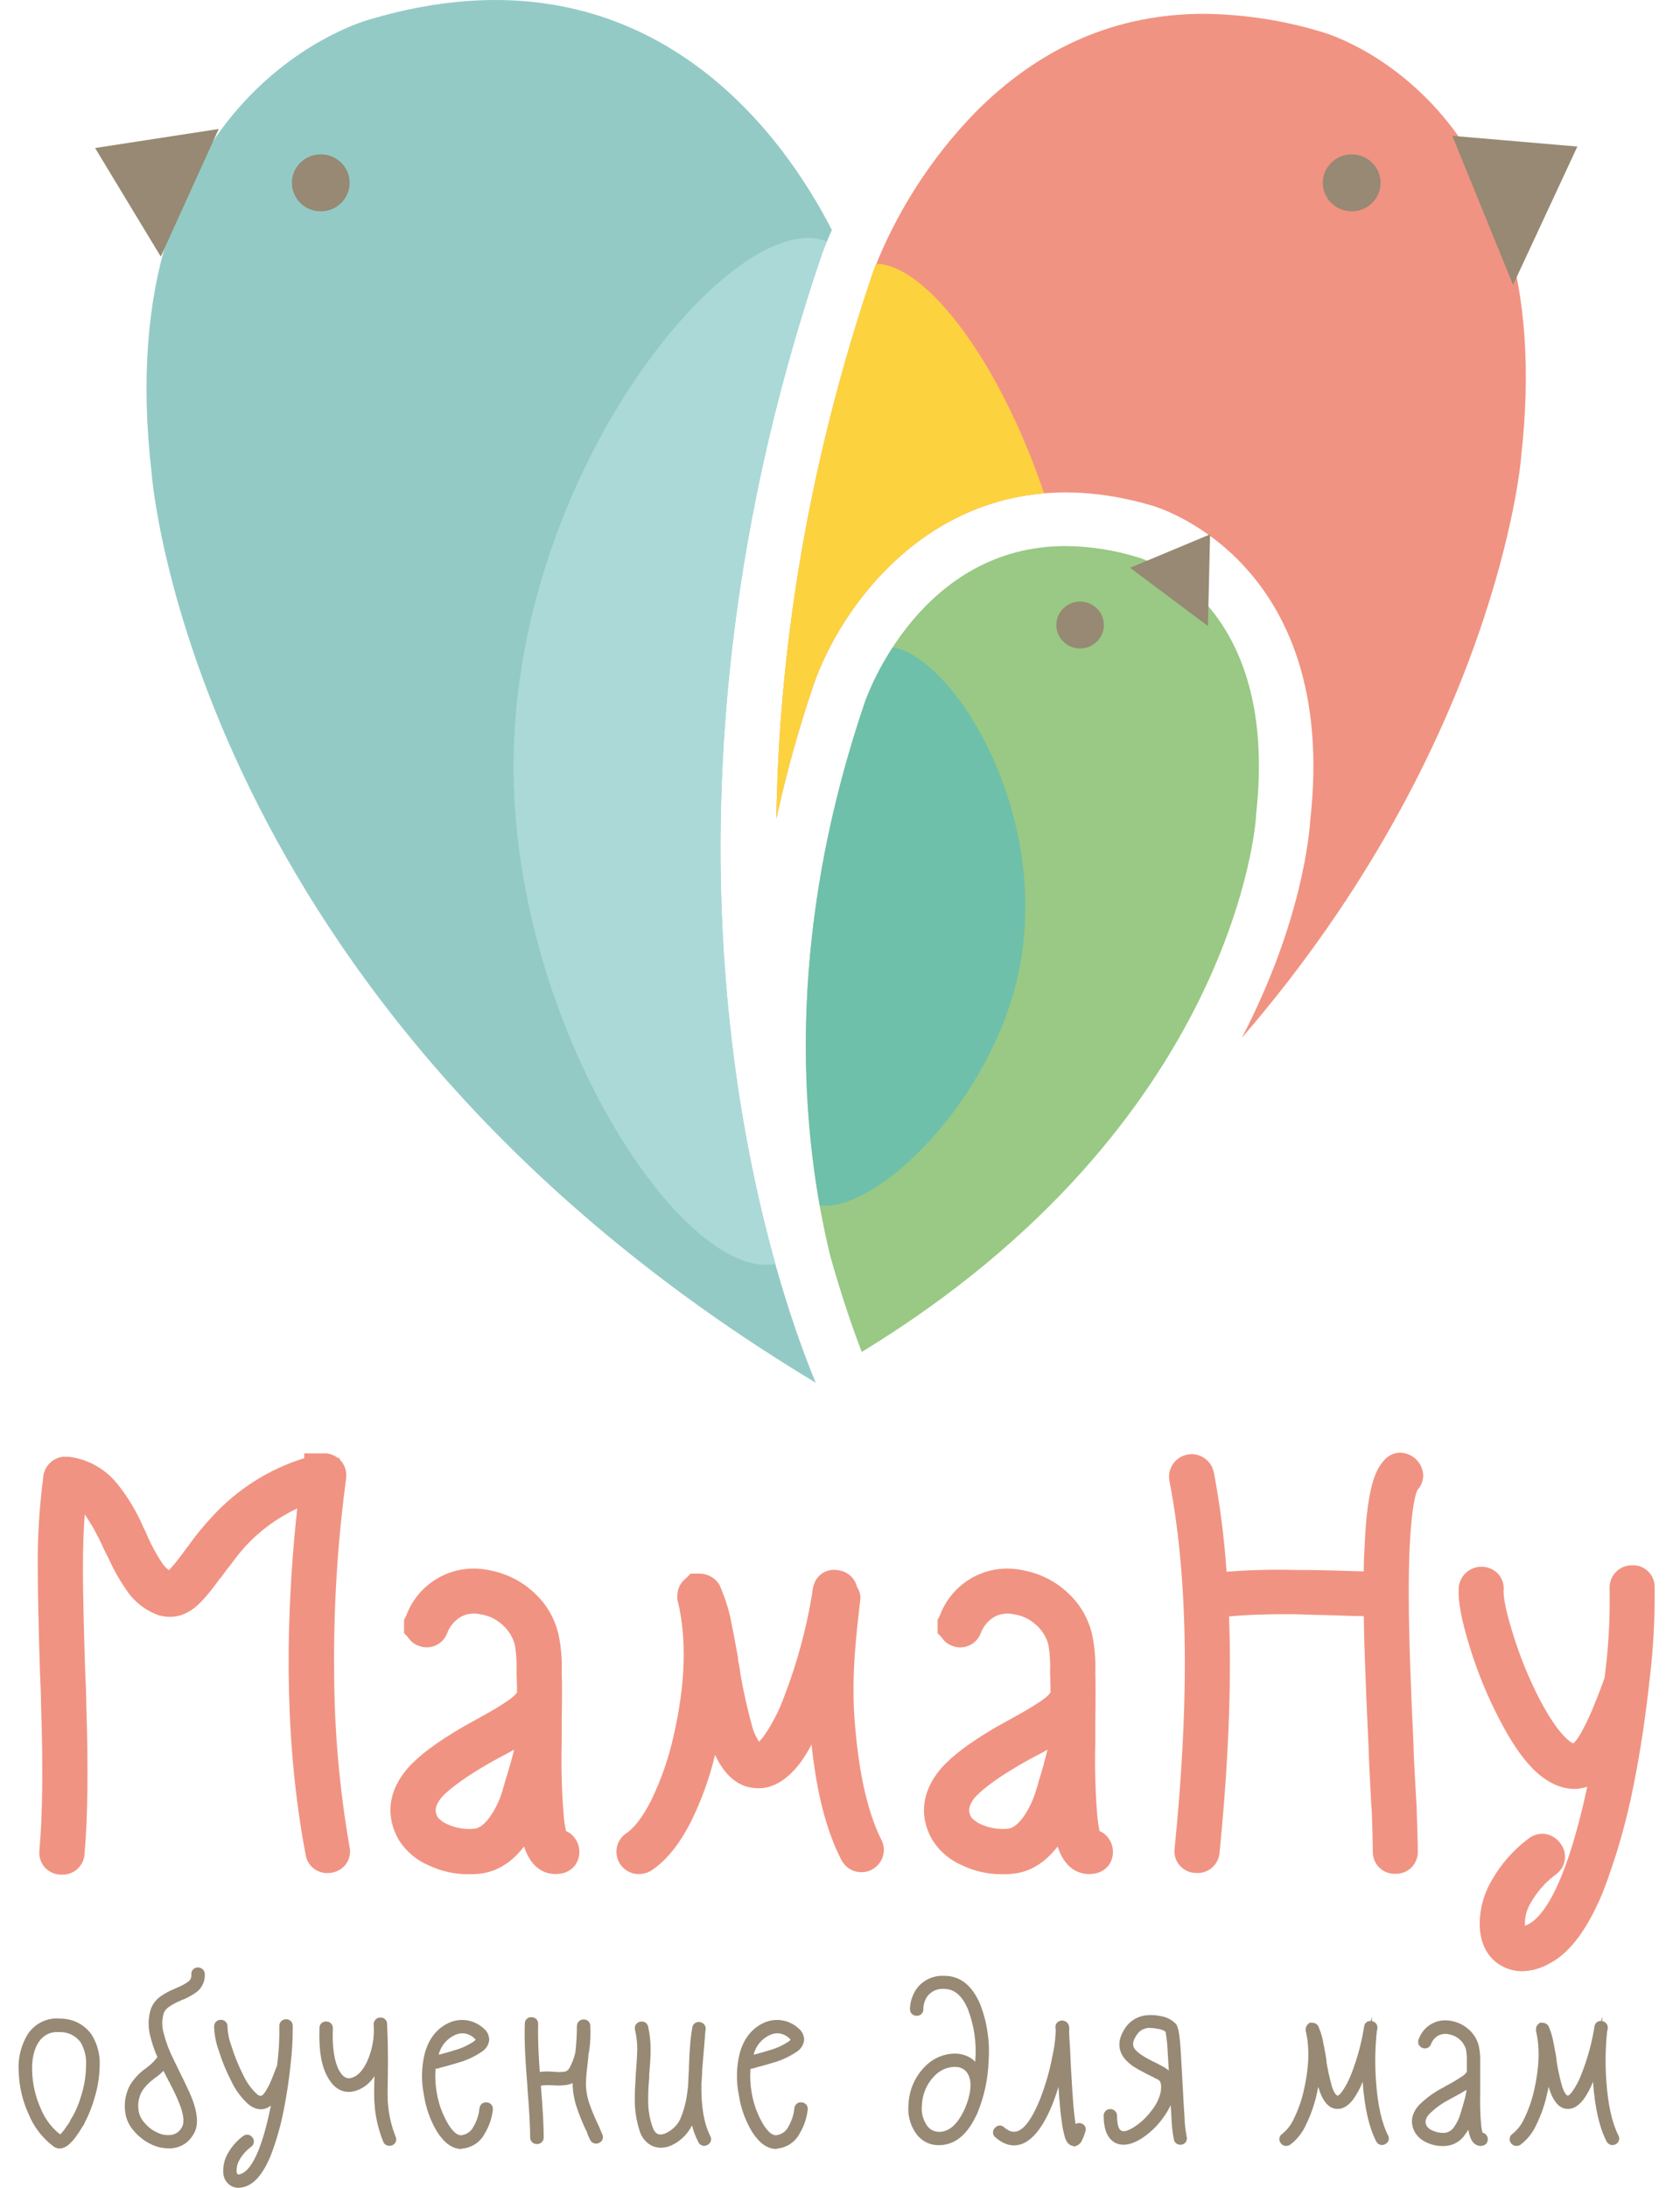
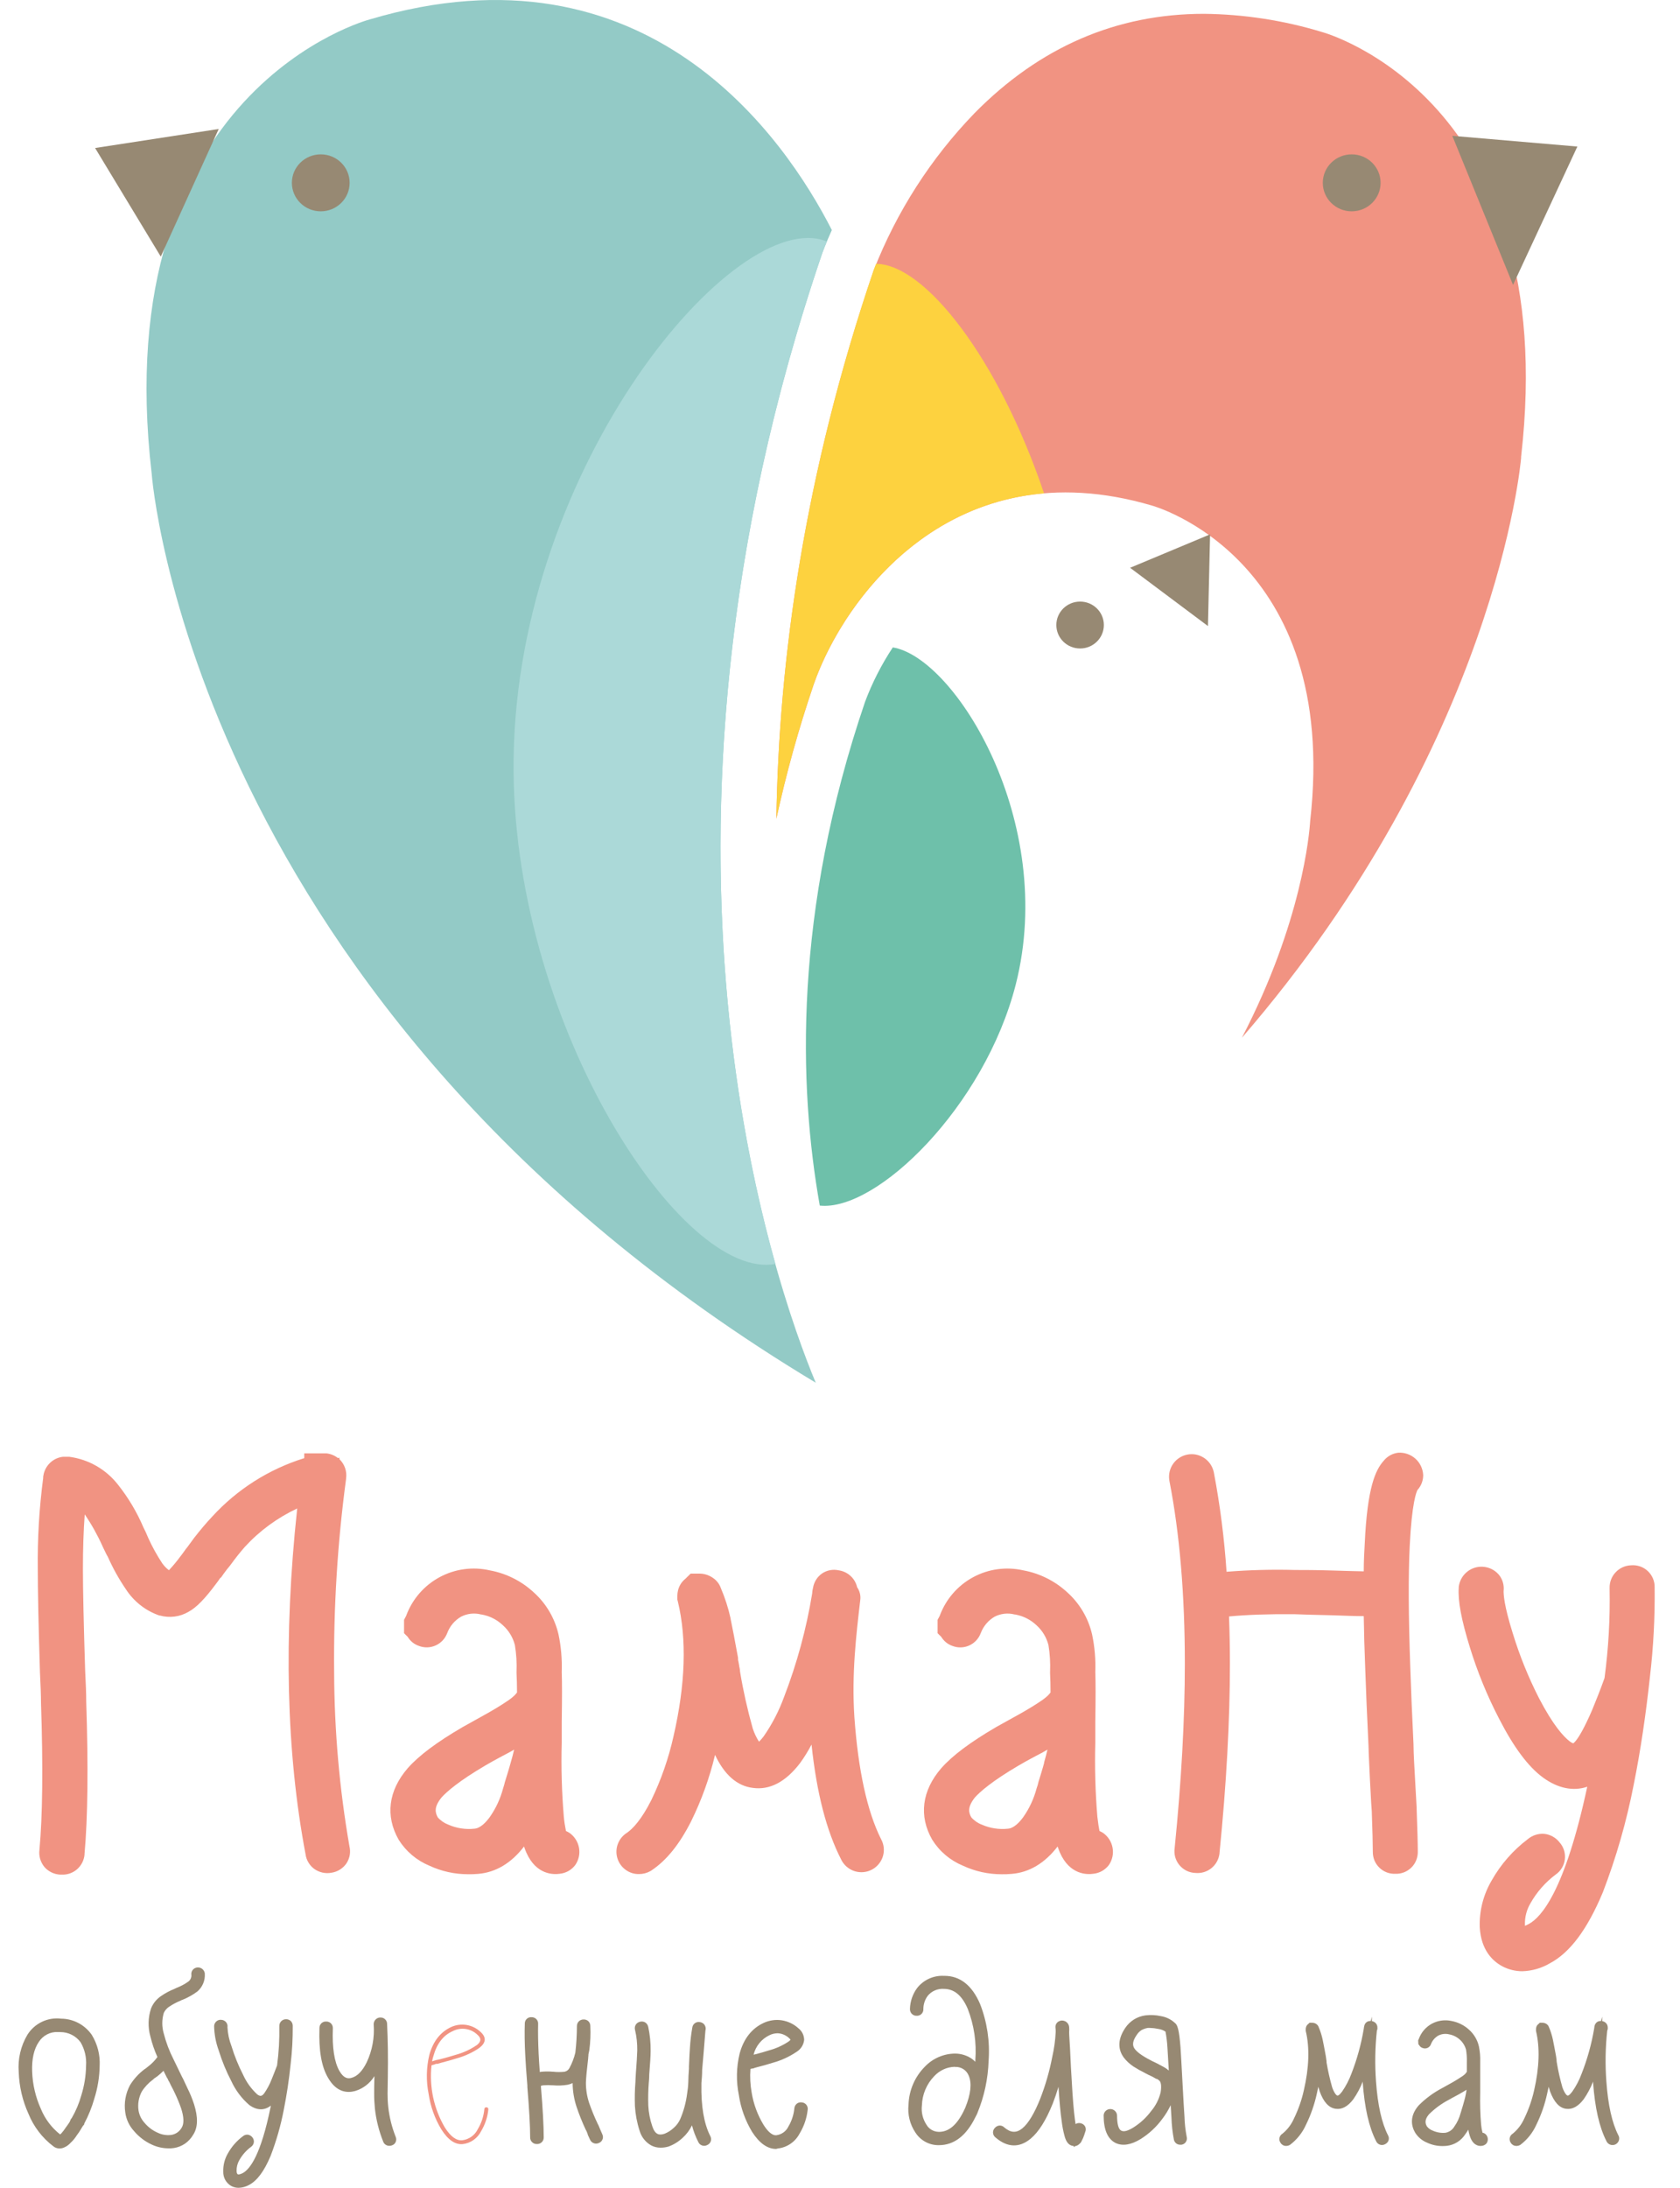
<svg xmlns="http://www.w3.org/2000/svg" width="53" height="69" viewBox="0 0 53 69" fill="none">
  <path d="M25.943 7.975C25.951 7.958 26.047 7.689 26.243 7.255C24.755 4.34 20.415 -1.986 11.663 0.613C11.663 0.613 3.369 2.79 4.785 14.937C4.785 14.937 6.001 31.744 25.735 43.609C24.454 40.545 19.551 26.717 25.943 7.975Z" fill="#93CAC6" />
  <path d="M25.943 7.975C25.943 7.964 25.995 7.835 26.084 7.619C26.031 7.596 25.976 7.576 25.92 7.56C22.947 6.75 16.124 15.038 16.202 24.334C16.265 32.421 21.535 40.414 24.463 39.863C22.798 33.93 21.02 22.41 25.943 7.975Z" fill="#ABD9D8" />
  <path d="M41.71 1.011C40.501 0.643 39.245 0.449 37.981 0.436C35.218 0.436 32.799 1.484 30.745 3.568C29.369 4.991 28.288 6.674 27.566 8.519C25.374 14.947 24.57 20.808 24.492 25.822C24.804 24.389 25.197 22.975 25.67 21.587C26.628 18.828 30.088 14.104 36.342 15.945C36.375 15.954 42.274 17.588 41.333 25.892C41.31 26.271 41.08 29.071 39.178 32.73C47.203 23.445 47.979 14.564 47.987 14.442V14.409C49.279 3.113 41.786 1.031 41.71 1.011Z" fill="#F19382" />
  <path d="M25.67 21.584C26.438 19.375 28.812 15.909 32.937 15.56C31.501 11.305 29.175 8.325 27.637 8.322C27.59 8.44 27.564 8.515 27.561 8.519C25.373 14.955 24.569 20.811 24.492 25.822C24.803 24.388 25.197 22.973 25.67 21.584Z" fill="#FDD23F" />
-   <path d="M39.623 25.776V25.724C40.401 18.9 36.055 17.619 35.869 17.568C35.139 17.345 34.381 17.228 33.618 17.222C29.052 17.222 27.369 21.897 27.29 22.127C24.686 29.761 25.291 35.91 26.193 39.614C26.572 40.956 26.931 41.98 27.187 42.638C38.99 35.439 39.617 25.873 39.623 25.776Z" fill="#99C984" />
  <path d="M32.046 31.044C33.346 25.922 30.133 20.738 28.166 20.418C27.812 20.953 27.519 21.526 27.293 22.127C25.033 28.754 25.192 34.259 25.862 38.022C27.658 38.215 31.066 34.896 32.046 31.044Z" fill="#6EC0AA" />
  <path d="M10.119 6.665C10.623 6.665 11.03 6.263 11.03 5.766C11.03 5.27 10.623 4.868 10.119 4.868C9.616 4.868 9.208 5.27 9.208 5.766C9.208 6.263 9.616 6.665 10.119 6.665Z" fill="#978973" />
  <path d="M42.643 6.665C43.146 6.665 43.554 6.263 43.554 5.766C43.554 5.27 43.146 4.868 42.643 4.868C42.139 4.868 41.731 5.27 41.731 5.766C41.731 6.263 42.139 6.665 42.643 6.665Z" fill="#978973" />
  <path d="M34.075 20.452C34.489 20.452 34.824 20.121 34.824 19.712C34.824 19.304 34.489 18.973 34.075 18.973C33.66 18.973 33.325 19.304 33.325 19.712C33.325 20.121 33.66 20.452 34.075 20.452Z" fill="#978973" />
  <path d="M5.072 8.093L3 4.668L6.9 4.068L5.072 8.093Z" fill="#978973" />
  <path d="M38.108 19.745L35.652 17.907L38.175 16.853L38.108 19.745Z" fill="#978973" />
  <path d="M47.733 8.985L45.817 4.284L49.762 4.622L47.733 8.985Z" fill="#978973" />
  <path d="M10.35 46.571C10.076 48.614 9.95 50.675 9.972 52.736C9.981 54.617 10.149 56.493 10.477 58.345C10.499 58.434 10.463 58.489 10.366 58.505C10.268 58.522 10.215 58.485 10.204 58.395C9.554 54.982 9.502 51.097 10.05 46.739C8.998 47.021 8.049 47.6 7.316 48.407C7.141 48.606 6.975 48.814 6.82 49.03C6.752 49.108 6.678 49.204 6.598 49.317C6.553 49.354 6.515 49.399 6.487 49.451C6.435 49.53 6.404 49.577 6.394 49.586C6.086 50.001 5.847 50.254 5.676 50.344C5.605 50.388 5.526 50.416 5.444 50.428C5.361 50.439 5.277 50.434 5.197 50.411C4.879 50.295 4.608 50.076 4.429 49.788C4.223 49.485 4.046 49.164 3.899 48.828C3.868 48.783 3.843 48.735 3.822 48.685L3.745 48.525C3.562 48.115 3.339 47.726 3.078 47.362C2.851 47.093 2.548 46.899 2.208 46.807C2.094 47.695 2.043 48.59 2.054 49.485C2.054 50.159 2.076 51.231 2.122 52.702C2.144 53.129 2.156 53.461 2.156 53.679C2.224 55.712 2.207 57.295 2.104 58.429C2.103 58.449 2.098 58.468 2.09 58.486C2.081 58.503 2.068 58.518 2.053 58.53C2.037 58.542 2.019 58.551 2 58.555C1.981 58.56 1.962 58.56 1.943 58.556C1.845 58.549 1.802 58.496 1.816 58.395C1.92 57.284 1.937 55.712 1.868 53.679C1.868 53.454 1.857 53.129 1.834 52.702C1.789 51.231 1.766 50.159 1.766 49.485C1.754 48.539 1.811 47.593 1.936 46.656V46.621C1.942 46.589 1.958 46.559 1.983 46.538C2.008 46.516 2.04 46.504 2.073 46.504H2.124C2.357 46.535 2.58 46.612 2.783 46.731C2.985 46.849 3.162 47.007 3.303 47.194C3.594 47.565 3.836 47.973 4.021 48.407L4.098 48.568C4.123 48.613 4.142 48.661 4.157 48.71C4.303 49.032 4.475 49.342 4.67 49.637C4.819 49.86 5.034 50.031 5.286 50.124C5.326 50.135 5.367 50.138 5.408 50.133C5.449 50.127 5.489 50.113 5.524 50.092C5.661 50.023 5.871 49.8 6.155 49.418C6.167 49.407 6.201 49.361 6.258 49.283C6.314 49.204 6.35 49.156 6.361 49.148C6.439 49.036 6.514 48.935 6.583 48.844C6.765 48.609 6.941 48.402 7.112 48.221C7.926 47.325 8.992 46.697 10.17 46.419V46.403H10.239C10.323 46.412 10.363 46.47 10.35 46.571Z" fill="#F19384" />
  <path d="M1.953 59.123H1.903C1.807 59.119 1.712 59.095 1.626 59.053C1.539 59.011 1.461 58.952 1.399 58.879C1.337 58.803 1.292 58.716 1.265 58.622C1.239 58.529 1.232 58.43 1.245 58.334C1.343 57.264 1.361 55.7 1.293 53.7V53.681C1.293 53.468 1.281 53.149 1.26 52.735V52.722C1.214 51.256 1.192 50.168 1.192 49.487C1.18 48.527 1.237 47.567 1.362 46.615V46.577L1.37 46.531C1.395 46.38 1.469 46.241 1.58 46.135C1.691 46.029 1.833 45.962 1.985 45.945H2.151H2.185C2.795 46.025 3.349 46.343 3.726 46.829C4.05 47.238 4.318 47.688 4.523 48.168L4.599 48.324C4.628 48.388 4.656 48.451 4.677 48.505C4.803 48.784 4.952 49.052 5.12 49.307C5.179 49.389 5.249 49.461 5.329 49.522C5.46 49.383 5.583 49.235 5.696 49.08L5.729 49.038L5.793 48.951C5.847 48.875 5.881 48.825 5.908 48.798C5.986 48.69 6.058 48.591 6.125 48.502C6.321 48.25 6.511 48.026 6.695 47.831C7.482 46.97 8.484 46.334 9.598 45.988V45.837H10.301C10.432 45.852 10.557 45.903 10.661 45.985L10.709 45.971V46.021C10.79 46.099 10.851 46.195 10.887 46.301C10.924 46.407 10.934 46.521 10.918 46.632V46.642C10.647 48.66 10.521 50.695 10.541 52.731C10.547 54.574 10.708 56.414 11.024 58.23C11.046 58.32 11.049 58.413 11.034 58.503C11.018 58.594 10.985 58.681 10.936 58.758C10.882 58.84 10.811 58.909 10.728 58.962C10.646 59.014 10.553 59.049 10.456 59.063C10.361 59.081 10.263 59.079 10.168 59.057C10.073 59.035 9.984 58.994 9.906 58.937C9.834 58.882 9.773 58.814 9.728 58.736C9.682 58.659 9.652 58.572 9.64 58.483C9.03 55.27 8.942 51.604 9.376 47.575C8.753 47.866 8.193 48.276 7.728 48.782C7.583 48.946 7.429 49.139 7.271 49.357L7.241 49.396C7.184 49.462 7.121 49.542 7.054 49.637L6.971 49.755L6.947 49.767C6.91 49.825 6.87 49.881 6.828 49.934C6.466 50.422 6.197 50.7 5.945 50.835C5.809 50.914 5.66 50.965 5.505 50.984C5.35 51.004 5.193 50.992 5.042 50.95H5.026C4.59 50.799 4.218 50.506 3.968 50.117C3.75 49.798 3.562 49.46 3.405 49.106C3.37 49.047 3.338 48.985 3.309 48.922C3.274 48.847 3.251 48.796 3.24 48.778L3.234 48.764C3.077 48.414 2.889 48.078 2.673 47.761C2.635 48.266 2.616 48.845 2.616 49.481C2.616 50.142 2.64 51.218 2.686 52.68C2.709 53.106 2.72 53.438 2.72 53.665C2.788 55.707 2.77 57.329 2.666 58.475V58.497C2.649 58.673 2.566 58.835 2.433 58.952C2.301 59.068 2.129 59.129 1.953 59.123ZM2.372 58.439C2.371 58.442 2.371 58.446 2.372 58.449C2.372 58.449 2.372 58.443 2.372 58.439Z" fill="#F19382" />
  <path d="M16.81 56.268C16.806 56.297 16.8 56.325 16.792 56.353C16.773 56.411 16.75 56.467 16.724 56.521C16.724 56.556 16.718 56.59 16.707 56.622C16.585 57.052 16.388 57.457 16.126 57.818C15.808 58.257 15.443 58.492 15.033 58.525C14.606 58.573 14.175 58.503 13.786 58.323C13.491 58.206 13.24 58 13.068 57.734C12.76 57.195 12.834 56.661 13.29 56.133C13.598 55.786 14.127 55.393 14.879 54.954L15.665 54.517C15.939 54.359 16.148 54.23 16.296 54.129C16.412 54.055 16.52 53.971 16.62 53.876C16.707 53.791 16.782 53.695 16.843 53.589C16.851 53.571 16.863 53.554 16.877 53.539C16.877 53.225 16.87 52.955 16.86 52.731C16.872 52.398 16.849 52.065 16.791 51.737C16.7 51.39 16.51 51.076 16.244 50.836C15.979 50.587 15.646 50.42 15.288 50.356C14.944 50.273 14.583 50.318 14.27 50.482C13.955 50.661 13.71 50.943 13.579 51.282C13.575 51.302 13.566 51.32 13.554 51.336C13.541 51.352 13.525 51.365 13.507 51.373C13.488 51.381 13.468 51.385 13.448 51.384C13.428 51.383 13.408 51.377 13.391 51.367C13.373 51.36 13.357 51.348 13.345 51.334C13.333 51.319 13.325 51.301 13.323 51.282L13.305 51.266V51.215L13.323 51.181C13.46 50.777 13.743 50.439 14.117 50.233C14.491 50.028 14.928 49.97 15.342 50.07C15.757 50.146 16.142 50.338 16.453 50.625C16.761 50.901 16.976 51.266 17.067 51.67C17.138 52.019 17.167 52.375 17.153 52.731C17.165 53.024 17.165 53.54 17.153 54.281V54.954C17.131 55.752 17.154 56.551 17.221 57.346C17.289 57.976 17.392 58.279 17.528 58.256C17.631 58.233 17.691 58.27 17.708 58.365C17.726 58.46 17.682 58.514 17.582 58.525C17.389 58.559 17.236 58.447 17.121 58.188C17.022 57.929 16.958 57.657 16.933 57.38C16.899 57.043 16.875 56.611 16.865 56.083C16.855 56.11 16.849 56.138 16.848 56.167C16.831 56.2 16.819 56.233 16.81 56.268ZM16.861 54.044L16.826 54.078C16.715 54.184 16.595 54.28 16.468 54.365C16.32 54.466 16.098 54.6 15.801 54.77C15.402 54.982 15.146 55.122 15.033 55.191C14.303 55.618 13.796 55.994 13.512 56.319C13.148 56.746 13.085 57.173 13.324 57.599C13.47 57.803 13.672 57.961 13.904 58.054C14.252 58.212 14.635 58.276 15.015 58.239C15.334 58.217 15.631 58.02 15.898 57.65C16.134 57.318 16.308 56.947 16.412 56.554C16.422 56.521 16.433 56.487 16.446 56.454C16.458 56.391 16.475 56.329 16.497 56.268L16.531 56.184C16.541 56.157 16.547 56.128 16.548 56.099C16.594 55.953 16.628 55.836 16.651 55.746C16.744 55.438 16.813 55.122 16.856 54.803V54.044H16.861Z" fill="#F19384" />
  <path d="M14.768 59.11C14.346 59.111 13.929 59.019 13.546 58.841C13.146 58.676 12.808 58.39 12.578 58.024C12.15 57.274 12.251 56.474 12.861 55.768C13.216 55.366 13.782 54.943 14.594 54.47L15.389 54.027C15.641 53.884 15.838 53.761 15.978 53.666C16.065 53.611 16.148 53.548 16.224 53.478C16.255 53.447 16.284 53.413 16.311 53.378C16.311 53.147 16.304 52.941 16.295 52.764V52.736C16.307 52.45 16.29 52.163 16.243 51.881C16.181 51.64 16.049 51.423 15.864 51.257C15.677 51.08 15.443 50.962 15.189 50.918H15.177C14.965 50.863 14.74 50.888 14.546 50.987C14.344 51.105 14.189 51.288 14.108 51.507C14.075 51.593 14.027 51.671 13.964 51.738C13.902 51.804 13.826 51.858 13.743 51.895C13.659 51.933 13.569 51.953 13.478 51.955C13.386 51.957 13.295 51.941 13.21 51.907C13.064 51.857 12.941 51.756 12.862 51.623L12.747 51.509V51.087L12.813 50.961C13.003 50.441 13.377 50.008 13.864 49.744C14.351 49.48 14.917 49.403 15.457 49.528C15.973 49.623 16.452 49.864 16.837 50.22C17.228 50.57 17.5 51.032 17.619 51.544C17.701 51.934 17.736 52.334 17.721 52.733C17.733 53.04 17.733 53.553 17.721 54.302V54.967C17.7 55.744 17.722 56.521 17.787 57.296C17.801 57.448 17.824 57.599 17.855 57.748C17.896 57.765 17.935 57.786 17.972 57.811C18.128 57.923 18.234 58.092 18.267 58.281C18.3 58.47 18.257 58.664 18.147 58.822C18.089 58.898 18.016 58.962 17.933 59.009C17.849 59.056 17.757 59.085 17.662 59.095C17.471 59.124 16.918 59.138 16.605 58.427C16.577 58.365 16.553 58.301 16.532 58.236C16.127 58.763 15.639 59.053 15.083 59.099C14.978 59.109 14.873 59.112 14.768 59.11ZM13.809 57.315C13.9 57.419 14.015 57.498 14.144 57.547C14.403 57.661 14.686 57.704 14.967 57.674C15.155 57.661 15.332 57.47 15.448 57.312C15.642 57.037 15.785 56.729 15.871 56.404L15.903 56.301C15.92 56.228 15.941 56.155 15.965 56.084L16.012 55.931C16.055 55.794 16.087 55.678 16.107 55.605L16.113 55.585C16.155 55.443 16.19 55.308 16.219 55.18L16.079 55.26L16.066 55.267C15.584 55.52 15.394 55.632 15.319 55.676C14.479 56.169 14.102 56.5 13.931 56.687C13.681 56.996 13.73 57.168 13.81 57.315H13.809Z" fill="#F19382" />
  <path d="M20.09 58.278C20.432 58.043 20.754 57.623 21.055 57.023C21.384 56.344 21.634 55.629 21.799 54.892C22.197 53.151 22.243 51.646 21.935 50.377V50.329C21.936 50.312 21.939 50.295 21.944 50.279C21.947 50.268 21.952 50.257 21.96 50.249C21.967 50.24 21.976 50.233 21.987 50.228L22.021 50.195H22.073C22.096 50.195 22.119 50.201 22.141 50.212C22.159 50.221 22.177 50.232 22.192 50.246C22.201 50.254 22.207 50.266 22.209 50.279C22.336 50.566 22.433 50.865 22.499 51.172C22.556 51.442 22.63 51.829 22.721 52.335V52.367C22.722 52.388 22.725 52.407 22.73 52.427C22.73 52.455 22.741 52.486 22.746 52.519C22.751 52.552 22.758 52.587 22.764 52.62C22.77 52.653 22.775 52.685 22.78 52.714C22.786 52.739 22.789 52.764 22.789 52.789C22.897 53.431 23.042 54.065 23.224 54.69C23.417 55.228 23.639 55.51 23.89 55.532C24.082 55.566 24.302 55.423 24.547 55.102C24.851 54.673 25.095 54.206 25.273 53.712C25.698 52.613 26.008 51.472 26.196 50.309C26.195 50.269 26.201 50.229 26.213 50.191C26.225 50.09 26.276 50.051 26.367 50.074C26.458 50.097 26.504 50.129 26.504 50.208V50.258C26.492 50.292 26.601 50.352 26.589 50.385C26.453 51.541 26.311 52.786 26.401 54.176C26.527 55.939 26.829 57.298 27.308 58.252C27.319 58.268 27.326 58.285 27.329 58.304C27.332 58.323 27.331 58.342 27.325 58.36C27.319 58.378 27.309 58.395 27.295 58.408C27.282 58.422 27.265 58.431 27.247 58.437C27.23 58.449 27.211 58.457 27.191 58.46C27.171 58.464 27.15 58.462 27.131 58.455C27.111 58.449 27.094 58.437 27.08 58.422C27.066 58.408 27.056 58.39 27.05 58.37C26.545 57.393 26.232 56 26.111 54.192C26.066 53.541 25.625 54.79 25.637 54.105C25.476 54.7 25.724 53.323 25.529 53.806C25.348 54.321 25.099 54.809 24.788 55.257C24.47 55.674 24.151 55.859 23.832 55.813C23.467 55.769 23.172 55.421 22.948 54.77C22.755 54.135 22.606 53.488 22.504 52.832C22.504 52.809 22.501 52.786 22.495 52.764C22.49 52.739 22.487 52.714 22.488 52.688C22.487 52.66 22.484 52.633 22.479 52.605C22.479 52.576 22.468 52.548 22.461 52.52C22.455 52.492 22.45 52.467 22.445 52.444C22.44 52.428 22.437 52.411 22.436 52.394V52.377C22.426 52.339 22.42 52.299 22.419 52.259C22.404 53.167 22.29 54.071 22.078 54.954C21.913 55.724 21.654 56.471 21.308 57.178C20.99 57.807 20.637 58.25 20.249 58.509C20.233 58.52 20.215 58.528 20.196 58.531C20.177 58.535 20.157 58.534 20.139 58.529C20.12 58.524 20.103 58.515 20.088 58.503C20.073 58.491 20.06 58.476 20.052 58.458C20.04 58.445 20.031 58.429 20.027 58.411C20.022 58.394 20.022 58.376 20.025 58.358C20.029 58.341 20.037 58.324 20.048 58.31C20.059 58.296 20.073 58.285 20.09 58.278Z" fill="#F19384" />
  <path d="M20.159 59.105C20.005 59.108 19.855 59.059 19.732 58.967C19.608 58.876 19.518 58.746 19.475 58.598C19.432 58.45 19.438 58.292 19.494 58.149C19.549 58.005 19.65 57.883 19.78 57.803C19.961 57.676 20.236 57.392 20.549 56.769C20.858 56.129 21.092 55.456 21.247 54.762C21.626 53.119 21.67 51.688 21.385 50.511L21.368 50.445V50.329C21.369 50.267 21.378 50.205 21.393 50.145C21.43 50.005 21.51 49.881 21.623 49.792L21.788 49.629H22.071C22.179 49.629 22.286 49.654 22.383 49.701C22.456 49.736 22.523 49.782 22.582 49.837L22.592 49.848C22.658 49.914 22.709 49.994 22.74 50.083C22.872 50.392 22.975 50.712 23.048 51.041V51.054C23.106 51.333 23.183 51.728 23.274 52.233L23.283 52.284V52.328C23.283 52.362 23.294 52.39 23.299 52.42L23.317 52.522C23.317 52.556 23.327 52.58 23.332 52.602C23.34 52.644 23.345 52.686 23.348 52.729C23.448 53.331 23.582 53.928 23.748 54.516C23.796 54.662 23.862 54.801 23.945 54.93C23.997 54.879 24.045 54.824 24.089 54.766C24.359 54.378 24.577 53.956 24.738 53.512C25.142 52.462 25.439 51.373 25.621 50.262C25.624 50.2 25.633 50.138 25.649 50.078C25.664 49.988 25.696 49.902 25.744 49.825C25.792 49.747 25.855 49.681 25.929 49.628C26.006 49.575 26.092 49.539 26.183 49.522C26.273 49.504 26.367 49.505 26.457 49.525C26.597 49.545 26.728 49.606 26.832 49.702C26.937 49.797 27.009 49.922 27.041 50.06C27.126 50.182 27.161 50.333 27.137 50.481C27.011 51.566 26.864 52.796 26.954 54.156C27.073 55.826 27.355 57.123 27.796 58.005C27.885 58.164 27.907 58.353 27.858 58.529C27.819 58.668 27.738 58.792 27.627 58.884C27.516 58.976 27.379 59.032 27.236 59.044C27.092 59.056 26.948 59.025 26.823 58.953C26.698 58.881 26.597 58.773 26.535 58.643C26.071 57.738 25.764 56.548 25.602 55.021C25.495 55.225 25.374 55.421 25.238 55.608C24.781 56.203 24.282 56.462 23.748 56.387C23.255 56.327 22.854 55.977 22.558 55.346C22.385 56.072 22.131 56.777 21.801 57.446C21.434 58.17 21.025 58.676 20.55 58.992L20.514 59.014C20.405 59.074 20.283 59.105 20.159 59.105Z" fill="#F19382" />
-   <path d="M33.639 56.268C33.636 56.297 33.631 56.325 33.623 56.353C33.604 56.411 33.581 56.467 33.555 56.521C33.554 56.556 33.548 56.59 33.537 56.622C33.415 57.052 33.219 57.457 32.956 57.818C32.638 58.257 32.273 58.492 31.862 58.525C31.436 58.573 31.005 58.503 30.615 58.323C30.321 58.206 30.07 58 29.897 57.734C29.591 57.195 29.665 56.661 30.119 56.133C30.427 55.786 30.957 55.393 31.708 54.954L32.495 54.517C32.768 54.359 32.978 54.23 33.126 54.129C33.242 54.055 33.35 53.971 33.45 53.876C33.537 53.792 33.612 53.695 33.672 53.589C33.681 53.571 33.693 53.554 33.707 53.539C33.707 53.225 33.701 52.955 33.69 52.731C33.702 52.398 33.679 52.065 33.622 51.737C33.53 51.39 33.34 51.077 33.075 50.836C32.809 50.587 32.476 50.42 32.117 50.356C31.774 50.273 31.413 50.318 31.101 50.482C30.785 50.661 30.541 50.944 30.408 51.282C30.404 51.302 30.396 51.32 30.383 51.336C30.371 51.352 30.355 51.364 30.337 51.372C30.318 51.38 30.299 51.384 30.279 51.383C30.259 51.382 30.239 51.377 30.222 51.367C30.203 51.36 30.187 51.349 30.175 51.334C30.163 51.319 30.155 51.301 30.152 51.282L30.136 51.266V51.215L30.152 51.181C30.29 50.777 30.573 50.439 30.947 50.234C31.32 50.028 31.757 49.97 32.172 50.07C32.587 50.145 32.972 50.338 33.282 50.625C33.591 50.9 33.806 51.266 33.897 51.67C33.968 52.019 33.997 52.375 33.983 52.731C33.993 53.024 33.993 53.54 33.983 54.281V54.954C33.962 55.752 33.984 56.551 34.051 57.346C34.119 57.978 34.222 58.279 34.359 58.256C34.461 58.233 34.52 58.27 34.538 58.365C34.556 58.46 34.513 58.514 34.412 58.525C34.217 58.559 34.063 58.447 33.95 58.188C33.85 57.929 33.787 57.657 33.762 57.38C33.728 57.044 33.705 56.611 33.694 56.083C33.683 56.11 33.677 56.138 33.676 56.167C33.66 56.2 33.648 56.233 33.639 56.268ZM33.691 54.044L33.657 54.078C33.546 54.184 33.426 54.28 33.298 54.365C33.15 54.466 32.928 54.6 32.632 54.77C32.233 54.982 31.977 55.122 31.862 55.191C31.134 55.618 30.627 55.994 30.341 56.319C29.977 56.746 29.915 57.173 30.154 57.599C30.3 57.803 30.502 57.961 30.735 58.054C31.083 58.212 31.466 58.276 31.846 58.239C32.164 58.217 32.461 58.02 32.729 57.65C32.965 57.318 33.138 56.947 33.242 56.554L33.276 56.454C33.288 56.391 33.306 56.329 33.328 56.268L33.362 56.184C33.372 56.157 33.377 56.128 33.378 56.099C33.423 55.954 33.458 55.836 33.481 55.746C33.575 55.438 33.644 55.122 33.686 54.803V54.044H33.691Z" fill="#F19384" />
  <path d="M31.599 59.111C31.177 59.111 30.76 59.02 30.378 58.841C29.977 58.676 29.639 58.39 29.409 58.022C28.981 57.274 29.083 56.474 29.693 55.768C30.047 55.366 30.613 54.944 31.424 54.47L32.221 54.027C32.473 53.884 32.67 53.761 32.81 53.666C32.897 53.611 32.979 53.548 33.055 53.478C33.087 53.447 33.116 53.413 33.142 53.377C33.142 53.146 33.136 52.94 33.127 52.766V52.736C33.139 52.45 33.123 52.164 33.076 51.881C33.014 51.64 32.882 51.423 32.698 51.257C32.51 51.08 32.275 50.962 32.021 50.918H32.009C31.797 50.864 31.573 50.888 31.378 50.987C31.177 51.105 31.023 51.288 30.94 51.506C30.908 51.592 30.86 51.67 30.797 51.738C30.735 51.805 30.66 51.858 30.576 51.896C30.493 51.934 30.403 51.954 30.311 51.956C30.22 51.959 30.129 51.942 30.044 51.909C29.897 51.857 29.774 51.756 29.694 51.623L29.579 51.509V51.087L29.646 50.961C29.837 50.441 30.21 50.008 30.697 49.744C31.184 49.48 31.75 49.404 32.289 49.528C32.805 49.623 33.284 49.864 33.67 50.22C34.06 50.57 34.333 51.032 34.452 51.544C34.535 51.934 34.569 52.334 34.554 52.733C34.566 53.04 34.566 53.553 34.554 54.302V54.967C34.533 55.744 34.555 56.521 34.619 57.296C34.643 57.511 34.667 57.655 34.687 57.748C34.728 57.765 34.767 57.786 34.804 57.811C34.961 57.923 35.067 58.091 35.1 58.281C35.133 58.47 35.09 58.664 34.981 58.822C34.923 58.898 34.849 58.962 34.766 59.009C34.682 59.056 34.59 59.085 34.495 59.095C34.304 59.124 33.75 59.138 33.437 58.427C33.412 58.369 33.388 58.3 33.365 58.236C32.959 58.762 32.472 59.054 31.917 59.099C31.811 59.109 31.705 59.112 31.599 59.111ZM30.641 57.315C30.732 57.419 30.847 57.499 30.976 57.547C31.234 57.661 31.518 57.704 31.798 57.674C31.986 57.661 32.163 57.47 32.279 57.312C32.473 57.037 32.616 56.729 32.702 56.404L32.736 56.301C32.752 56.228 32.773 56.155 32.797 56.084L32.844 55.931C32.888 55.788 32.919 55.678 32.939 55.604V55.585C32.98 55.443 33.016 55.308 33.045 55.18L32.906 55.26L32.893 55.268C32.41 55.52 32.219 55.632 32.145 55.676C31.303 56.169 30.928 56.5 30.757 56.687C30.511 56.998 30.56 57.168 30.641 57.315Z" fill="#F19382" />
  <path d="M44.285 46.621C44.09 46.846 43.964 47.548 43.906 48.727C43.86 49.682 43.865 50.962 43.923 52.567C43.945 53.263 43.98 54.089 44.026 55.044C44.026 55.134 44.04 55.465 44.068 56.037C44.097 56.61 44.117 56.953 44.128 57.065C44.151 57.706 44.162 58.149 44.162 58.395C44.162 58.485 44.113 58.53 44.017 58.53C43.921 58.53 43.872 58.485 43.872 58.395C43.872 58.142 43.859 57.71 43.838 57.082C43.825 56.97 43.806 56.627 43.777 56.055C43.748 55.482 43.734 55.145 43.734 55.044C43.689 54.1 43.655 53.281 43.632 52.585C43.599 51.764 43.582 51.04 43.582 50.411C43.262 50.411 42.749 50.4 42.043 50.377C41.508 50.367 41.103 50.356 40.831 50.344C39.951 50.323 39.072 50.368 38.199 50.478H38.181C38.215 51.119 38.232 51.782 38.233 52.466C38.233 54.252 38.125 56.223 37.909 58.379C37.908 58.398 37.903 58.418 37.894 58.435C37.885 58.452 37.872 58.468 37.857 58.48C37.841 58.492 37.823 58.5 37.804 58.505C37.785 58.509 37.765 58.509 37.746 58.505C37.649 58.499 37.606 58.446 37.62 58.345C37.835 56.201 37.943 54.241 37.944 52.466C37.944 50.255 37.779 48.301 37.448 46.605C37.443 46.586 37.442 46.567 37.446 46.548C37.449 46.529 37.457 46.511 37.469 46.495C37.48 46.48 37.495 46.467 37.512 46.458C37.53 46.45 37.549 46.445 37.568 46.445C37.587 46.438 37.606 46.435 37.626 46.437C37.645 46.439 37.664 46.446 37.681 46.457C37.697 46.467 37.711 46.482 37.721 46.499C37.731 46.516 37.737 46.535 37.738 46.554C37.966 47.756 38.109 48.971 38.166 50.193C39.056 50.083 39.953 50.044 40.848 50.075C41.123 50.075 41.521 50.081 42.045 50.092C42.751 50.114 43.264 50.125 43.583 50.124C43.583 49.597 43.593 49.126 43.617 48.71C43.673 47.463 43.827 46.705 44.078 46.436C44.087 46.418 44.1 46.403 44.117 46.392C44.133 46.381 44.152 46.374 44.172 46.373C44.191 46.371 44.211 46.374 44.229 46.383C44.247 46.391 44.263 46.403 44.275 46.419C44.291 46.43 44.304 46.445 44.314 46.462C44.324 46.479 44.329 46.498 44.33 46.518C44.331 46.538 44.328 46.557 44.32 46.575C44.312 46.593 44.3 46.609 44.285 46.621Z" fill="#F19384" />
  <path d="M44.02 59.096C43.926 59.1 43.833 59.085 43.746 59.051C43.658 59.017 43.579 58.966 43.512 58.9C43.446 58.835 43.393 58.756 43.358 58.669C43.324 58.582 43.307 58.489 43.309 58.395C43.309 58.161 43.298 57.732 43.276 57.12C43.269 57.053 43.254 56.856 43.216 56.083C43.178 55.309 43.173 55.116 43.173 55.058C43.126 54.092 43.092 53.289 43.069 52.602C43.045 52.014 43.03 51.465 43.023 50.97C42.748 50.97 42.414 50.956 42.028 50.943C41.503 50.932 41.094 50.92 40.818 50.909C40.033 50.903 39.348 50.926 38.773 50.98C38.791 51.464 38.801 51.962 38.801 52.466C38.801 54.263 38.69 56.271 38.473 58.436V58.451C38.453 58.633 38.363 58.8 38.221 58.916C38.08 59.032 37.898 59.087 37.716 59.07C37.619 59.067 37.523 59.044 37.436 59.002C37.349 58.959 37.271 58.899 37.209 58.824C37.147 58.75 37.101 58.663 37.075 58.569C37.049 58.476 37.044 58.377 37.058 58.282C37.27 56.169 37.379 54.21 37.379 52.468C37.379 50.304 37.216 48.368 36.894 46.715L36.888 46.678C36.861 46.496 36.906 46.311 37.013 46.161C37.12 46.012 37.28 45.909 37.46 45.875C37.641 45.84 37.827 45.877 37.981 45.977C38.136 46.077 38.245 46.233 38.288 46.412L38.295 46.443C38.491 47.477 38.624 48.521 38.695 49.571C39.416 49.514 40.139 49.495 40.862 49.515H40.87C41.122 49.515 41.521 49.515 42.059 49.532C42.437 49.544 42.756 49.553 43.023 49.558C43.023 49.242 43.039 48.95 43.054 48.685C43.135 46.906 43.396 46.36 43.646 46.078C43.703 46.006 43.773 45.945 43.853 45.9C43.933 45.855 44.021 45.827 44.112 45.816C44.21 45.81 44.308 45.824 44.4 45.856C44.493 45.888 44.578 45.938 44.651 46.003C44.724 46.068 44.784 46.147 44.826 46.236C44.868 46.324 44.893 46.42 44.898 46.518C44.9 46.693 44.836 46.862 44.718 46.992C44.686 47.05 44.54 47.389 44.473 48.761C44.427 49.697 44.434 50.974 44.49 52.552C44.513 53.249 44.547 54.08 44.593 55.021V55.049C44.593 55.094 44.593 55.28 44.636 56.014C44.678 56.749 44.687 56.955 44.692 57.013V57.049C44.716 57.709 44.728 58.15 44.728 58.4C44.73 58.493 44.712 58.586 44.677 58.672C44.642 58.758 44.59 58.836 44.524 58.901C44.457 58.966 44.378 59.017 44.292 59.051C44.205 59.084 44.113 59.1 44.02 59.096Z" fill="#F19382" />
  <path d="M51.631 50.076C51.642 50.991 51.593 51.905 51.486 52.813C51.367 53.975 51.199 55.095 50.981 56.174C50.765 57.299 50.45 58.404 50.041 59.474C49.609 60.508 49.136 61.16 48.624 61.429C48.245 61.632 47.922 61.659 47.649 61.513C47.397 61.379 47.26 61.126 47.239 60.755C47.227 60.34 47.334 59.931 47.547 59.575C47.797 59.135 48.134 58.751 48.538 58.447C48.551 58.43 48.568 58.416 48.587 58.407C48.607 58.399 48.628 58.395 48.65 58.397C48.671 58.398 48.691 58.406 48.709 58.417C48.727 58.429 48.741 58.446 48.751 58.465C48.766 58.478 48.777 58.495 48.783 58.514C48.79 58.532 48.792 58.553 48.79 58.572C48.787 58.592 48.78 58.611 48.769 58.627C48.758 58.644 48.743 58.657 48.726 58.667C48.333 58.959 48.007 59.332 47.769 59.761C47.599 60.058 47.516 60.396 47.529 60.738C47.541 60.991 47.626 61.17 47.782 61.26C47.964 61.361 48.197 61.333 48.482 61.177C49.36 60.715 50.095 59.025 50.687 56.105C50.813 55.523 50.921 54.906 51.012 54.253L50.994 54.27C50.837 54.668 50.636 55.046 50.396 55.399C49.997 55.925 49.53 55.993 48.995 55.601C48.596 55.298 48.192 54.747 47.782 53.95C47.422 53.254 47.126 52.527 46.898 51.777C46.66 51.003 46.552 50.447 46.574 50.109C46.572 50.089 46.575 50.068 46.583 50.048C46.591 50.029 46.603 50.012 46.619 49.999C46.635 49.986 46.654 49.977 46.675 49.973C46.695 49.968 46.716 49.969 46.736 49.975C46.833 49.985 46.876 50.036 46.862 50.126C46.839 50.419 46.942 50.93 47.17 51.658C47.395 52.402 47.687 53.124 48.041 53.816C48.44 54.579 48.816 55.095 49.169 55.365C49.545 55.645 49.875 55.6 50.16 55.23C50.393 54.894 50.588 54.532 50.74 54.152C50.866 53.849 51.008 53.484 51.168 53.057C51.315 51.789 51.372 50.8 51.339 50.093C51.335 50.072 51.337 50.051 51.343 50.032C51.349 50.012 51.359 49.994 51.373 49.978C51.387 49.963 51.404 49.951 51.423 49.943C51.442 49.935 51.463 49.931 51.484 49.932C51.583 49.926 51.631 49.974 51.631 50.076Z" fill="#F19384" />
  <path d="M48.022 62.17C47.802 62.169 47.585 62.115 47.391 62.012C47.09 61.85 46.726 61.506 46.683 60.789C46.664 60.267 46.796 59.752 47.061 59.303C47.347 58.797 47.734 58.355 48.197 58.005C48.269 57.944 48.352 57.898 48.442 57.869C48.531 57.84 48.626 57.829 48.72 57.837C48.815 57.847 48.907 57.877 48.99 57.924C49.073 57.971 49.146 58.034 49.204 58.11C49.267 58.182 49.314 58.267 49.343 58.359C49.37 58.451 49.379 58.548 49.367 58.643C49.355 58.739 49.323 58.831 49.273 58.913C49.224 58.995 49.157 59.066 49.078 59.12C48.752 59.365 48.48 59.674 48.281 60.029C48.162 60.231 48.102 60.462 48.108 60.696V60.715C48.107 60.722 48.107 60.73 48.108 60.737C48.148 60.722 48.187 60.703 48.225 60.682C48.624 60.473 49.368 59.635 50.074 56.351C49.635 56.5 49.149 56.406 48.675 56.059C48.202 55.711 47.748 55.092 47.295 54.21C46.918 53.485 46.608 52.727 46.368 51.945C46.102 51.084 45.99 50.488 46.02 50.073V50.049C46.037 49.908 46.095 49.775 46.186 49.667C46.278 49.559 46.399 49.48 46.535 49.44C46.671 49.401 46.816 49.402 46.951 49.444C47.087 49.486 47.206 49.567 47.296 49.677C47.407 49.821 47.457 50.002 47.435 50.182C47.435 50.29 47.446 50.622 47.719 51.495C47.936 52.207 48.215 52.898 48.553 53.56C48.997 54.412 49.325 54.77 49.521 54.92C49.554 54.947 49.592 54.968 49.632 54.983C49.666 54.957 49.697 54.925 49.722 54.89C49.815 54.772 49.974 54.517 50.227 53.934C50.341 53.654 50.479 53.316 50.619 52.923C50.743 51.995 50.797 51.058 50.779 50.121V50.093C50.776 50.001 50.791 49.908 50.823 49.822C50.855 49.736 50.904 49.656 50.968 49.589C51.031 49.522 51.106 49.467 51.19 49.429C51.274 49.391 51.365 49.37 51.457 49.367C51.553 49.359 51.649 49.371 51.74 49.402C51.831 49.433 51.914 49.483 51.984 49.549C52.054 49.615 52.11 49.695 52.147 49.783C52.184 49.872 52.203 49.968 52.2 50.064C52.211 51.002 52.162 51.94 52.053 52.872C51.927 54.042 51.76 55.191 51.54 56.284C51.315 57.442 50.989 58.579 50.566 59.68C50.074 60.857 49.526 61.587 48.888 61.923C48.624 62.077 48.326 62.161 48.022 62.17Z" fill="#F19382" />
  <path d="M1.768 67.572C1.44 67.324 1.184 66.99 1.03 66.608C0.85 66.21 0.75 65.781 0.735 65.344C0.721 64.891 0.804 64.525 0.987 64.251C1.085 64.097 1.224 63.974 1.389 63.897C1.554 63.82 1.737 63.791 1.917 63.815C2.084 63.815 2.248 63.856 2.395 63.933C2.543 64.01 2.67 64.121 2.765 64.257C2.93 64.527 3.007 64.841 2.986 65.156C2.981 65.493 2.926 65.828 2.825 66.149C2.748 66.424 2.639 66.689 2.5 66.939V66.947L2.485 66.96L2.47 66.99L2.426 67.063C2.388 67.128 2.346 67.191 2.3 67.251C2.25 67.331 2.19 67.404 2.122 67.468C2.078 67.522 2.023 67.565 1.96 67.595C1.929 67.609 1.895 67.615 1.861 67.611C1.827 67.607 1.795 67.594 1.768 67.572ZM1.864 67.485C1.874 67.485 1.888 67.485 1.908 67.477C1.957 67.459 2 67.43 2.035 67.391C2.094 67.325 2.148 67.254 2.197 67.18C2.237 67.127 2.278 67.068 2.324 67L2.362 66.928L2.383 66.898V66.891C2.385 66.889 2.387 66.887 2.388 66.884C2.39 66.882 2.39 66.879 2.391 66.876C2.528 66.638 2.635 66.383 2.707 66.118C2.806 65.803 2.858 65.476 2.863 65.147C2.883 64.858 2.813 64.569 2.663 64.321C2.576 64.202 2.462 64.105 2.33 64.039C2.199 63.973 2.053 63.94 1.906 63.941C1.749 63.921 1.589 63.946 1.445 64.013C1.301 64.08 1.18 64.187 1.094 64.321C0.922 64.573 0.842 64.912 0.858 65.343C0.873 65.77 0.973 66.189 1.15 66.578C1.294 66.93 1.533 67.236 1.839 67.462C1.839 67.463 1.839 67.464 1.839 67.465C1.839 67.466 1.84 67.467 1.841 67.468C1.842 67.469 1.842 67.469 1.843 67.47C1.845 67.47 1.846 67.47 1.847 67.47L1.854 67.476L1.864 67.485Z" fill="#F19382" />
  <path d="M1.879 67.76C1.808 67.76 1.738 67.736 1.683 67.691C1.334 67.427 1.064 67.073 0.899 66.668C0.711 66.254 0.606 65.807 0.591 65.352C0.558 64.939 0.654 64.527 0.866 64.171C0.977 63.995 1.136 63.853 1.324 63.764C1.513 63.674 1.723 63.64 1.93 63.666C2.119 63.667 2.305 63.714 2.472 63.802C2.639 63.89 2.783 64.017 2.892 64.171C3.075 64.466 3.163 64.809 3.144 65.156C3.138 65.507 3.081 65.855 2.975 66.189C2.897 66.462 2.791 66.726 2.657 66.976V67L2.611 67.054L2.565 67.131C2.524 67.203 2.478 67.272 2.427 67.338C2.373 67.426 2.307 67.506 2.232 67.576C2.175 67.641 2.104 67.693 2.025 67.727C1.979 67.748 1.929 67.759 1.879 67.76ZM1.828 64.087C1.708 64.081 1.59 64.107 1.484 64.162C1.378 64.217 1.288 64.299 1.224 64.4C1.07 64.625 1 64.94 1.014 65.335C1.029 65.743 1.123 66.143 1.291 66.514C1.421 66.83 1.629 67.106 1.897 67.317C1.906 67.309 1.919 67.299 1.934 67.284C1.986 67.225 2.034 67.163 2.076 67.097C2.117 67.043 2.156 66.987 2.196 66.925L2.235 66.835L2.264 66.799C2.395 66.573 2.496 66.332 2.566 66.081C2.66 65.78 2.71 65.467 2.715 65.152C2.734 64.893 2.673 64.633 2.542 64.409C2.468 64.309 2.372 64.228 2.26 64.172C2.149 64.117 2.026 64.088 1.902 64.089L1.828 64.087ZM2.281 66.784L2.268 66.797L2.281 66.784Z" fill="#978973" />
  <path d="M6.302 62.246C6.308 62.329 6.294 62.412 6.262 62.489C6.23 62.566 6.181 62.634 6.117 62.688C5.982 62.784 5.836 62.864 5.682 62.927L5.667 62.934L5.634 62.952C5.626 62.957 5.618 62.961 5.609 62.963C5.482 63.016 5.36 63.081 5.247 63.159C5.144 63.223 5.065 63.316 5.018 63.427C4.943 63.667 4.94 63.925 5.011 64.166C5.085 64.457 5.192 64.739 5.327 65.007C5.372 65.099 5.431 65.219 5.505 65.369C5.506 65.382 5.51 65.394 5.515 65.405L5.538 65.449L5.557 65.484L5.571 65.507C5.596 65.56 5.618 65.603 5.638 65.633C5.687 65.735 5.729 65.824 5.764 65.901C5.845 66.065 5.914 66.234 5.971 66.407C6.09 66.768 6.085 67.048 5.956 67.247C5.903 67.34 5.831 67.419 5.743 67.479C5.656 67.539 5.556 67.579 5.451 67.595C5.247 67.626 5.038 67.593 4.853 67.501C4.654 67.412 4.478 67.279 4.337 67.113C4.207 66.973 4.122 66.797 4.093 66.608C4.053 66.342 4.1 66.07 4.226 65.833C4.338 65.657 4.48 65.502 4.647 65.377C4.656 65.377 4.68 65.354 4.717 65.326L4.78 65.275C4.922 65.171 5.041 65.038 5.127 64.884C5.022 64.663 4.941 64.433 4.883 64.195C4.808 63.932 4.813 63.651 4.897 63.391C4.953 63.257 5.049 63.143 5.171 63.065C5.289 62.983 5.416 62.915 5.55 62.862C5.557 62.855 5.565 62.85 5.575 62.847C5.586 62.843 5.597 62.839 5.608 62.833L5.623 62.826C5.767 62.768 5.904 62.693 6.029 62.601C6.077 62.561 6.115 62.51 6.14 62.452C6.164 62.394 6.174 62.331 6.169 62.268C6.169 62.224 6.182 62.201 6.223 62.199C6.232 62.196 6.24 62.194 6.249 62.195C6.258 62.196 6.266 62.199 6.274 62.203C6.281 62.208 6.288 62.214 6.293 62.221C6.297 62.229 6.301 62.237 6.302 62.246ZM5.195 65.026C5.162 65.075 5.125 65.121 5.084 65.163C5.017 65.238 4.943 65.306 4.863 65.367C4.839 65.382 4.815 65.399 4.794 65.418C4.77 65.433 4.748 65.453 4.73 65.476C4.575 65.59 4.442 65.733 4.339 65.896C4.226 66.109 4.185 66.353 4.222 66.591C4.25 66.76 4.327 66.918 4.443 67.044C4.569 67.195 4.727 67.316 4.907 67.396C5.07 67.475 5.252 67.503 5.431 67.476C5.518 67.462 5.601 67.429 5.674 67.378C5.747 67.328 5.807 67.262 5.851 67.185C5.96 67.017 5.96 66.77 5.851 66.446C5.795 66.281 5.729 66.118 5.653 65.961C5.618 65.884 5.576 65.797 5.527 65.701C5.508 65.661 5.485 65.616 5.461 65.563C5.456 65.563 5.451 65.556 5.446 65.544C5.446 65.532 5.435 65.519 5.427 65.505L5.406 65.46C5.401 65.45 5.394 65.44 5.387 65.431C5.314 65.282 5.254 65.16 5.21 65.062C5.206 65.048 5.201 65.034 5.195 65.021V65.026Z" fill="#F19382" />
  <path d="M5.302 67.755C5.128 67.753 4.956 67.714 4.797 67.641C4.579 67.543 4.386 67.397 4.231 67.214C4.08 67.051 3.982 66.845 3.952 66.624C3.907 66.327 3.961 66.023 4.103 65.759C4.223 65.566 4.377 65.396 4.559 65.26L4.588 65.242L4.631 65.208L4.685 65.165C4.792 65.082 4.887 64.985 4.966 64.875C4.872 64.667 4.798 64.45 4.744 64.227C4.663 63.937 4.67 63.629 4.765 63.343C4.831 63.179 4.945 63.04 5.093 62.944C5.216 62.859 5.349 62.789 5.488 62.733C5.502 62.725 5.517 62.718 5.532 62.712L5.553 62.702L5.57 62.694C5.704 62.643 5.831 62.575 5.948 62.491C5.979 62.466 6.004 62.434 6.019 62.397C6.035 62.361 6.041 62.321 6.037 62.281C6.033 62.253 6.035 62.225 6.043 62.198C6.051 62.171 6.064 62.146 6.082 62.124C6.109 62.093 6.145 62.07 6.185 62.058C6.225 62.047 6.268 62.047 6.308 62.059C6.347 62.071 6.383 62.094 6.41 62.125C6.437 62.157 6.455 62.196 6.461 62.237V62.247C6.468 62.352 6.451 62.458 6.41 62.555C6.37 62.652 6.307 62.739 6.227 62.808C6.081 62.916 5.921 63.005 5.753 63.073H5.743L5.72 63.085C5.703 63.095 5.685 63.104 5.666 63.11C5.554 63.158 5.446 63.215 5.345 63.283C5.267 63.331 5.205 63.401 5.167 63.485C5.104 63.698 5.104 63.924 5.167 64.136C5.239 64.417 5.342 64.689 5.474 64.947C5.517 65.038 5.576 65.158 5.649 65.309L5.717 65.449C5.735 65.489 5.756 65.528 5.778 65.567C5.832 65.68 5.875 65.771 5.91 65.85C5.994 66.016 6.064 66.188 6.122 66.365C6.249 66.77 6.249 67.094 6.091 67.332C6.027 67.441 5.94 67.535 5.836 67.607C5.732 67.678 5.613 67.726 5.488 67.745C5.426 67.755 5.364 67.758 5.302 67.755ZM4.852 65.554V65.567L4.826 65.587C4.686 65.69 4.565 65.818 4.472 65.966C4.374 66.152 4.339 66.364 4.372 66.571C4.397 66.713 4.462 66.844 4.559 66.95C4.671 67.084 4.812 67.191 4.971 67.261C5.107 67.327 5.259 67.352 5.408 67.331C5.475 67.32 5.538 67.294 5.594 67.256C5.649 67.217 5.695 67.167 5.729 67.108C5.811 66.982 5.804 66.772 5.714 66.494C5.658 66.334 5.594 66.178 5.521 66.025C5.485 65.948 5.445 65.864 5.394 65.773C5.378 65.74 5.359 65.702 5.339 65.658C5.326 65.641 5.316 65.624 5.308 65.605L5.296 65.578L5.273 65.532L5.264 65.525L5.254 65.503L5.158 65.309C5.095 65.374 5.027 65.434 4.955 65.49L4.929 65.506L4.884 65.54C4.874 65.544 4.865 65.549 4.855 65.554H4.852Z" fill="#978973" />
  <path d="M9.088 63.891C9.093 64.284 9.072 64.678 9.025 65.069C8.974 65.568 8.902 66.05 8.808 66.514C8.714 66.999 8.578 67.474 8.402 67.935C8.215 68.378 8.011 68.658 7.79 68.775C7.729 68.816 7.658 68.841 7.584 68.848C7.511 68.854 7.437 68.842 7.369 68.812C7.313 68.778 7.267 68.73 7.236 68.673C7.205 68.615 7.19 68.55 7.193 68.484C7.188 68.307 7.234 68.131 7.325 67.979C7.433 67.79 7.579 67.625 7.753 67.494C7.759 67.487 7.766 67.481 7.775 67.478C7.783 67.474 7.792 67.473 7.801 67.474C7.81 67.475 7.819 67.477 7.826 67.482C7.834 67.487 7.841 67.493 7.845 67.501C7.852 67.507 7.857 67.514 7.86 67.522C7.863 67.53 7.864 67.539 7.863 67.547C7.862 67.556 7.858 67.564 7.853 67.571C7.848 67.578 7.842 67.584 7.834 67.587C7.665 67.713 7.524 67.874 7.421 68.059C7.347 68.186 7.311 68.332 7.318 68.479C7.315 68.523 7.324 68.567 7.343 68.607C7.363 68.646 7.392 68.68 7.429 68.704C7.478 68.724 7.532 68.732 7.584 68.725C7.637 68.719 7.687 68.699 7.73 68.668C8.109 68.47 8.426 67.743 8.682 66.487C8.736 66.234 8.783 65.968 8.822 65.689L8.816 65.697C8.747 65.867 8.66 66.03 8.557 66.182C8.389 66.409 8.187 66.439 7.952 66.269C7.73 66.072 7.551 65.83 7.429 65.559C7.274 65.26 7.147 64.947 7.05 64.624C6.965 64.394 6.918 64.151 6.91 63.906C6.91 63.897 6.911 63.889 6.915 63.881C6.918 63.873 6.924 63.865 6.93 63.86C6.937 63.854 6.945 63.85 6.953 63.848C6.962 63.846 6.971 63.846 6.979 63.848C7.021 63.848 7.04 63.874 7.035 63.914C7.043 64.139 7.088 64.362 7.167 64.573C7.266 64.893 7.393 65.204 7.546 65.501C7.661 65.754 7.827 65.981 8.033 66.167C8.063 66.196 8.099 66.218 8.138 66.232C8.178 66.245 8.22 66.249 8.261 66.244C8.302 66.238 8.342 66.223 8.377 66.2C8.411 66.177 8.44 66.146 8.461 66.11C8.562 65.965 8.647 65.81 8.714 65.646C8.768 65.52 8.828 65.358 8.898 65.175C8.956 64.752 8.98 64.326 8.971 63.9C8.97 63.891 8.97 63.882 8.973 63.873C8.976 63.865 8.98 63.857 8.986 63.85C8.992 63.843 9 63.838 9.008 63.835C9.016 63.831 9.025 63.83 9.034 63.83C9.062 63.827 9.088 63.85 9.088 63.891Z" fill="#F19382" />
  <path d="M7.525 69C7.445 69 7.366 68.981 7.295 68.943C7.217 68.898 7.152 68.832 7.107 68.753C7.063 68.674 7.041 68.585 7.043 68.495C7.036 68.288 7.088 68.083 7.194 67.906C7.311 67.698 7.47 67.517 7.661 67.375C7.682 67.356 7.707 67.342 7.733 67.334C7.76 67.325 7.788 67.322 7.816 67.324C7.844 67.328 7.872 67.337 7.896 67.351C7.921 67.365 7.943 67.384 7.96 67.406C7.979 67.428 7.993 67.454 8.001 67.482C8.01 67.509 8.012 67.538 8.008 67.567C8.004 67.596 7.994 67.623 7.978 67.647C7.963 67.672 7.943 67.693 7.918 67.709C7.768 67.821 7.642 67.964 7.55 68.128C7.49 68.231 7.461 68.348 7.464 68.467C7.464 68.51 7.474 68.558 7.499 68.573C7.525 68.588 7.586 68.573 7.658 68.536C7.891 68.41 8.23 67.955 8.536 66.455C8.536 66.439 8.543 66.422 8.546 66.406C8.346 66.567 8.104 66.564 7.863 66.388C7.621 66.179 7.428 65.92 7.295 65.63C7.135 65.323 7.003 65.002 6.901 64.671C6.81 64.423 6.76 64.162 6.755 63.898C6.756 63.87 6.763 63.841 6.776 63.816C6.788 63.79 6.807 63.767 6.829 63.748C6.851 63.73 6.877 63.716 6.904 63.708C6.932 63.7 6.961 63.699 6.99 63.703C7.018 63.705 7.046 63.713 7.071 63.727C7.096 63.74 7.118 63.759 7.136 63.781C7.153 63.803 7.165 63.827 7.172 63.854C7.179 63.88 7.181 63.908 7.176 63.935C7.186 64.139 7.229 64.341 7.303 64.532C7.398 64.843 7.52 65.145 7.669 65.435C7.774 65.668 7.925 65.878 8.113 66.052C8.209 66.123 8.26 66.116 8.334 66.022C8.428 65.887 8.506 65.741 8.566 65.588C8.616 65.462 8.676 65.316 8.741 65.142C8.796 64.733 8.819 64.321 8.812 63.909C8.81 63.88 8.814 63.852 8.823 63.825C8.832 63.799 8.846 63.774 8.865 63.753C8.884 63.732 8.907 63.715 8.932 63.703C8.958 63.691 8.986 63.685 9.014 63.684C9.042 63.682 9.071 63.685 9.098 63.695C9.125 63.704 9.15 63.719 9.172 63.738C9.192 63.758 9.208 63.782 9.219 63.808C9.23 63.834 9.235 63.862 9.235 63.891C9.238 64.291 9.217 64.691 9.17 65.088C9.119 65.593 9.044 66.08 8.951 66.547C8.856 67.041 8.717 67.525 8.537 67.994C8.334 68.478 8.111 68.776 7.857 68.91C7.755 68.967 7.641 68.998 7.525 69Z" fill="#978973" />
  <path d="M10.35 63.977C10.327 64.619 10.403 65.095 10.58 65.405C10.726 65.658 10.912 65.75 11.133 65.687C11.354 65.624 11.551 65.434 11.708 65.114C11.892 64.72 11.971 64.284 11.937 63.85C11.936 63.842 11.937 63.834 11.94 63.826C11.942 63.818 11.947 63.811 11.952 63.805C11.958 63.799 11.965 63.794 11.972 63.79C11.98 63.787 11.988 63.785 11.996 63.785C12.04 63.785 12.062 63.804 12.062 63.843C12.087 64.348 12.095 64.904 12.085 65.51C12.085 65.763 12.077 65.934 12.077 66.032C12.076 66.181 12.084 66.331 12.1 66.48C12.137 66.814 12.219 67.141 12.343 67.452C12.347 67.46 12.349 67.468 12.349 67.477C12.349 67.485 12.348 67.493 12.344 67.501C12.34 67.509 12.335 67.516 12.328 67.521C12.322 67.526 12.314 67.53 12.305 67.532C12.298 67.536 12.289 67.538 12.281 67.538C12.272 67.539 12.264 67.537 12.256 67.533C12.248 67.53 12.241 67.525 12.236 67.518C12.23 67.511 12.226 67.503 12.225 67.495C12.096 67.175 12.011 66.838 11.972 66.495C11.957 66.341 11.95 66.186 11.951 66.032C11.951 65.934 11.951 65.759 11.958 65.502C11.958 65.227 11.965 64.997 11.965 64.792C11.926 64.922 11.877 65.049 11.818 65.171C11.645 65.524 11.427 65.736 11.161 65.809C10.894 65.882 10.656 65.77 10.475 65.46C10.295 65.151 10.199 64.64 10.223 63.968C10.223 63.93 10.243 63.91 10.286 63.91C10.329 63.91 10.35 63.926 10.35 63.977Z" fill="#F19382" />
  <path d="M12.278 67.676C12.235 67.675 12.194 67.662 12.16 67.637C12.126 67.613 12.1 67.578 12.087 67.538C11.954 67.205 11.866 66.856 11.827 66.499C11.811 66.341 11.803 66.181 11.804 66.022C11.804 65.924 11.804 65.747 11.812 65.49V65.478C11.673 65.704 11.456 65.871 11.202 65.947C10.96 66.014 10.615 65.996 10.349 65.53C10.141 65.18 10.053 64.664 10.078 63.958C10.077 63.93 10.083 63.903 10.093 63.878C10.104 63.852 10.12 63.829 10.14 63.81C10.16 63.791 10.183 63.777 10.209 63.767C10.235 63.758 10.262 63.754 10.29 63.756C10.318 63.755 10.346 63.759 10.373 63.77C10.399 63.78 10.423 63.796 10.443 63.816C10.463 63.837 10.478 63.861 10.488 63.887C10.498 63.914 10.502 63.942 10.501 63.971C10.477 64.582 10.547 65.036 10.71 65.319C10.854 65.564 10.99 65.561 11.089 65.532C11.273 65.484 11.434 65.319 11.571 65.038C11.744 64.668 11.819 64.259 11.789 63.85C11.786 63.796 11.805 63.743 11.84 63.702C11.876 63.66 11.926 63.635 11.98 63.629H11.997C12.025 63.628 12.053 63.632 12.08 63.641C12.106 63.651 12.13 63.666 12.15 63.686C12.171 63.705 12.186 63.729 12.197 63.755C12.208 63.781 12.213 63.809 12.212 63.837C12.237 64.342 12.245 64.901 12.235 65.506C12.23 65.759 12.227 65.932 12.227 66.025C12.226 66.17 12.233 66.314 12.249 66.457C12.285 66.778 12.364 67.093 12.483 67.393C12.494 67.418 12.5 67.446 12.5 67.474C12.5 67.502 12.494 67.53 12.483 67.556C12.471 67.582 12.454 67.605 12.432 67.624C12.41 67.642 12.385 67.656 12.357 67.664C12.331 67.673 12.305 67.677 12.278 67.676Z" fill="#978973" />
  <path d="M13.613 65.137C13.54 65.819 13.687 66.505 14.033 67.097C14.215 67.385 14.399 67.519 14.587 67.5C14.691 67.487 14.789 67.448 14.874 67.387C14.959 67.326 15.027 67.245 15.073 67.151C15.188 66.959 15.259 66.743 15.28 66.519C15.28 66.511 15.282 66.502 15.285 66.494C15.289 66.486 15.294 66.479 15.301 66.473C15.308 66.468 15.316 66.464 15.325 66.462C15.333 66.46 15.342 66.46 15.351 66.463C15.392 66.463 15.41 66.492 15.405 66.535C15.38 66.776 15.302 67.008 15.177 67.216C15.122 67.326 15.04 67.42 14.94 67.491C14.839 67.562 14.723 67.607 14.601 67.621C14.36 67.645 14.134 67.49 13.923 67.157C13.718 66.818 13.583 66.442 13.524 66.049C13.44 65.637 13.447 65.211 13.546 64.802C13.665 64.381 13.891 64.091 14.225 63.933C14.379 63.861 14.55 63.837 14.717 63.864C14.885 63.892 15.04 63.969 15.163 64.086C15.35 64.258 15.334 64.427 15.117 64.591C14.901 64.738 14.661 64.848 14.409 64.917C14.272 64.96 14.11 65.007 13.923 65.055C13.893 65.065 13.859 65.074 13.82 65.084L13.805 65.091C13.79 65.09 13.775 65.09 13.761 65.091C13.745 65.091 13.735 65.091 13.732 65.102L13.613 65.137ZM13.636 65.011L13.701 64.989C13.712 64.988 13.722 64.985 13.732 64.981L13.776 64.966H13.79L13.886 64.945C14.072 64.897 14.235 64.851 14.373 64.807C14.609 64.743 14.834 64.64 15.037 64.503C15.179 64.396 15.192 64.29 15.073 64.184C14.972 64.082 14.841 64.014 14.699 63.992C14.557 63.969 14.412 63.992 14.284 64.058C13.979 64.193 13.78 64.456 13.672 64.848C13.655 64.9 13.642 64.953 13.632 65.007L13.636 65.011Z" fill="#F19382" />
-   <path d="M14.55 67.774C14.277 67.774 14.023 67.595 13.793 67.238C13.578 66.882 13.436 66.486 13.374 66.075C13.286 65.642 13.294 65.195 13.399 64.765C13.526 64.296 13.784 63.972 14.157 63.799C14.337 63.716 14.537 63.687 14.733 63.718C14.928 63.75 15.11 63.837 15.256 63.971C15.311 64.015 15.356 64.071 15.387 64.134C15.417 64.198 15.434 64.267 15.434 64.338C15.425 64.413 15.4 64.485 15.36 64.549C15.319 64.613 15.265 64.667 15.202 64.707C14.97 64.865 14.714 64.982 14.444 65.056C14.302 65.102 14.137 65.148 13.95 65.196C13.92 65.206 13.89 65.215 13.86 65.222L13.829 65.237H13.796L13.74 65.251C13.722 65.5 13.735 65.75 13.778 65.996C13.836 66.354 13.962 66.697 14.149 67.007C14.25 67.169 14.402 67.36 14.562 67.341C14.643 67.33 14.72 67.299 14.787 67.251C14.853 67.203 14.906 67.138 14.941 67.064C15.043 66.89 15.106 66.696 15.126 66.495C15.128 66.467 15.136 66.439 15.149 66.413C15.163 66.388 15.181 66.366 15.203 66.347C15.225 66.33 15.251 66.318 15.278 66.311C15.305 66.303 15.333 66.302 15.361 66.306C15.389 66.308 15.416 66.316 15.441 66.329C15.466 66.342 15.488 66.361 15.506 66.383C15.524 66.405 15.536 66.431 15.543 66.458C15.551 66.486 15.552 66.514 15.548 66.542C15.518 66.805 15.432 67.058 15.295 67.284C15.229 67.414 15.13 67.526 15.01 67.609C14.889 67.692 14.75 67.744 14.605 67.76L14.55 67.774ZM14.596 64.126C14.508 64.127 14.422 64.147 14.344 64.185C14.219 64.244 14.109 64.329 14.022 64.435C13.935 64.542 13.872 64.666 13.839 64.799H13.856C14.032 64.754 14.193 64.709 14.328 64.665C14.547 64.606 14.755 64.512 14.944 64.386C14.969 64.371 14.989 64.351 15.005 64.327C15.005 64.327 14.995 64.314 14.975 64.295C14.875 64.192 14.739 64.132 14.596 64.126Z" fill="#978973" />
  <path d="M16.83 63.833C16.82 64.118 16.824 64.44 16.844 64.797C16.854 64.99 16.872 65.24 16.895 65.555C16.961 65.525 17.031 65.505 17.102 65.497C17.213 65.488 17.324 65.488 17.434 65.497H17.457C17.583 65.509 17.71 65.506 17.836 65.49C17.89 65.478 17.942 65.455 17.987 65.421C18.032 65.388 18.068 65.344 18.094 65.295C18.187 65.127 18.257 64.947 18.301 64.76C18.335 64.476 18.352 64.191 18.353 63.905C18.352 63.896 18.352 63.887 18.355 63.879C18.358 63.87 18.362 63.863 18.368 63.856C18.374 63.85 18.382 63.845 18.39 63.843C18.399 63.84 18.408 63.839 18.416 63.84C18.458 63.84 18.478 63.859 18.478 63.898C18.49 64.145 18.481 64.392 18.449 64.636C18.439 64.686 18.429 64.731 18.419 64.774C18.409 64.817 18.419 64.845 18.419 64.883V64.898C18.374 65.261 18.349 65.522 18.344 65.68C18.343 65.917 18.38 66.152 18.455 66.377C18.535 66.603 18.626 66.825 18.728 67.043L18.765 67.116C18.785 67.164 18.797 67.195 18.802 67.209C18.831 67.272 18.855 67.328 18.876 67.376C18.88 67.383 18.882 67.391 18.882 67.399C18.883 67.407 18.881 67.415 18.878 67.422C18.875 67.43 18.87 67.436 18.864 67.441C18.858 67.446 18.851 67.45 18.843 67.452C18.835 67.456 18.827 67.459 18.818 67.46C18.809 67.461 18.801 67.459 18.793 67.456C18.784 67.453 18.777 67.449 18.771 67.442C18.765 67.436 18.76 67.429 18.757 67.42C18.738 67.376 18.713 67.323 18.684 67.26L18.647 67.166L18.611 67.093C18.507 66.871 18.416 66.644 18.337 66.412C18.258 66.176 18.218 65.929 18.219 65.68C18.219 65.569 18.233 65.442 18.248 65.301C18.24 65.319 18.23 65.336 18.219 65.352C18.186 65.418 18.139 65.475 18.08 65.519C18.021 65.562 17.952 65.592 17.88 65.605C17.741 65.626 17.6 65.631 17.46 65.62H17.437C17.334 65.609 17.23 65.609 17.128 65.62C17.108 65.592 17.078 65.574 17.044 65.569C17.01 65.563 16.976 65.572 16.948 65.592C16.921 65.612 16.903 65.642 16.898 65.676C16.892 65.71 16.901 65.744 16.921 65.771V65.808C16.98 66.513 17.009 67.047 17.009 67.409C17.01 67.418 17.009 67.427 17.007 67.435C17.004 67.443 17 67.451 16.993 67.457C16.987 67.463 16.98 67.468 16.972 67.471C16.963 67.474 16.955 67.476 16.946 67.475C16.904 67.475 16.884 67.452 16.884 67.409C16.884 67.051 16.855 66.519 16.796 65.814V65.779C16.76 65.349 16.739 65.021 16.729 64.807C16.709 64.446 16.704 64.12 16.714 63.829C16.714 63.791 16.735 63.771 16.777 63.771C16.819 63.771 16.83 63.789 16.83 63.833Z" fill="#F19382" />
  <path d="M16.936 67.619C16.908 67.62 16.88 67.615 16.853 67.605C16.827 67.594 16.803 67.579 16.784 67.558C16.764 67.538 16.748 67.514 16.738 67.488C16.728 67.462 16.724 67.433 16.725 67.405C16.725 67.054 16.695 66.521 16.637 65.823V65.775C16.603 65.357 16.58 65.028 16.57 64.811C16.551 64.447 16.546 64.113 16.556 63.82C16.555 63.793 16.561 63.766 16.571 63.74C16.581 63.715 16.597 63.692 16.617 63.673C16.637 63.654 16.66 63.64 16.686 63.63C16.712 63.621 16.739 63.617 16.767 63.619C16.795 63.618 16.823 63.623 16.849 63.633C16.876 63.643 16.9 63.659 16.919 63.679C16.939 63.699 16.955 63.723 16.965 63.75C16.975 63.776 16.979 63.804 16.977 63.833C16.969 64.112 16.977 64.432 16.993 64.783C17 64.935 17.013 65.124 17.029 65.348L17.084 65.339C17.204 65.328 17.324 65.328 17.445 65.339H17.457C17.575 65.352 17.694 65.352 17.812 65.339C17.845 65.332 17.876 65.317 17.903 65.296C17.93 65.276 17.951 65.249 17.967 65.219C18.049 65.066 18.111 64.904 18.151 64.735C18.183 64.461 18.199 64.185 18.2 63.909C18.199 63.88 18.203 63.851 18.213 63.825C18.223 63.798 18.238 63.773 18.258 63.753C18.278 63.732 18.302 63.716 18.329 63.706C18.355 63.695 18.384 63.69 18.413 63.691C18.44 63.69 18.468 63.694 18.494 63.704C18.52 63.714 18.544 63.729 18.564 63.748C18.584 63.768 18.599 63.791 18.609 63.817C18.62 63.843 18.624 63.871 18.623 63.898C18.636 64.152 18.625 64.406 18.592 64.657C18.582 64.707 18.573 64.75 18.564 64.789C18.564 64.823 18.561 64.857 18.556 64.891V64.913C18.513 65.271 18.489 65.529 18.484 65.683C18.483 65.902 18.518 66.12 18.588 66.329C18.665 66.55 18.754 66.766 18.854 66.978L18.888 67.045L18.931 67.15C18.96 67.213 18.984 67.269 19.004 67.318C19.015 67.343 19.021 67.369 19.022 67.396C19.023 67.423 19.017 67.45 19.007 67.475C18.997 67.5 18.982 67.522 18.963 67.541C18.944 67.56 18.921 67.575 18.896 67.585C18.871 67.597 18.844 67.604 18.816 67.606C18.788 67.608 18.761 67.603 18.735 67.594C18.709 67.585 18.684 67.57 18.664 67.552C18.644 67.533 18.627 67.51 18.616 67.485C18.594 67.436 18.57 67.384 18.54 67.321V67.305L18.506 67.219L18.474 67.159C18.367 66.929 18.273 66.695 18.192 66.455C18.11 66.21 18.067 65.954 18.065 65.697C18.015 65.721 17.961 65.738 17.906 65.75C17.755 65.775 17.6 65.781 17.447 65.767H17.432C17.336 65.759 17.239 65.759 17.143 65.767C17.116 65.77 17.09 65.776 17.065 65.784V65.809C17.123 66.503 17.153 67.046 17.153 67.41C17.154 67.439 17.148 67.467 17.138 67.493C17.127 67.519 17.111 67.543 17.09 67.563C17.07 67.582 17.046 67.597 17.019 67.607C16.992 67.617 16.964 67.621 16.936 67.619Z" fill="#978973" />
  <path d="M20.304 63.955C20.356 64.194 20.381 64.437 20.378 64.681C20.378 64.84 20.359 65.084 20.333 65.412C20.333 65.539 20.323 65.622 20.32 65.68C20.3 65.924 20.295 66.168 20.304 66.412C20.316 66.649 20.36 66.884 20.437 67.108C20.54 67.418 20.732 67.527 21.012 67.434C21.14 67.385 21.256 67.311 21.356 67.217C21.458 67.127 21.54 67.016 21.595 66.891C21.71 66.623 21.787 66.34 21.824 66.051C21.844 65.925 21.856 65.799 21.86 65.671C21.86 65.545 21.873 65.401 21.883 65.252C21.888 65.226 21.89 65.199 21.891 65.172C21.9 64.911 21.91 64.716 21.92 64.585C21.932 64.378 21.957 64.173 21.994 63.969C21.994 63.93 22.022 63.914 22.064 63.919C22.072 63.919 22.081 63.921 22.089 63.924C22.097 63.928 22.104 63.934 22.109 63.941C22.115 63.948 22.118 63.956 22.12 63.965C22.122 63.973 22.122 63.982 22.119 63.991C22.114 64.002 22.111 64.015 22.112 64.027V64.041C22.102 64.168 22.082 64.412 22.052 64.759C22.033 64.966 22.018 65.138 22.008 65.265C22.008 65.438 21.995 65.578 21.987 65.684V65.728C21.971 66.447 22.07 67.014 22.282 67.43C22.287 67.438 22.29 67.446 22.291 67.454C22.292 67.463 22.291 67.472 22.288 67.48C22.285 67.488 22.28 67.496 22.274 67.501C22.268 67.507 22.26 67.512 22.252 67.514C22.212 67.532 22.185 67.523 22.171 67.489C22.008 67.158 21.91 66.799 21.883 66.431C21.841 66.604 21.784 66.773 21.713 66.936C21.65 67.081 21.557 67.21 21.44 67.316C21.327 67.422 21.194 67.504 21.049 67.558C20.978 67.585 20.902 67.597 20.826 67.593C20.75 67.59 20.675 67.57 20.607 67.537C20.466 67.453 20.362 67.317 20.32 67.158C20.241 66.918 20.194 66.67 20.179 66.418C20.17 66.172 20.175 65.925 20.193 65.679C20.193 65.617 20.203 65.527 20.208 65.411C20.232 65.083 20.247 64.839 20.253 64.68C20.255 64.448 20.231 64.217 20.179 63.991C20.176 63.983 20.175 63.974 20.175 63.965C20.176 63.956 20.179 63.947 20.183 63.939C20.188 63.932 20.194 63.925 20.201 63.92C20.209 63.915 20.217 63.912 20.226 63.911C20.234 63.908 20.243 63.907 20.251 63.907C20.26 63.908 20.268 63.91 20.276 63.915C20.283 63.919 20.29 63.925 20.294 63.932C20.299 63.939 20.303 63.947 20.304 63.955Z" fill="#F19382" />
  <path d="M20.838 67.734C20.733 67.735 20.63 67.71 20.538 67.66C20.363 67.559 20.234 67.395 20.178 67.201C20.096 66.949 20.047 66.688 20.03 66.423C20.021 66.171 20.026 65.917 20.046 65.665C20.046 65.602 20.054 65.513 20.059 65.4C20.085 65.07 20.099 64.826 20.104 64.669C20.107 64.452 20.084 64.234 20.034 64.022C20.026 63.995 20.024 63.966 20.028 63.937C20.032 63.909 20.041 63.881 20.056 63.857C20.071 63.832 20.091 63.811 20.115 63.795C20.138 63.779 20.165 63.767 20.193 63.762C20.221 63.755 20.249 63.753 20.277 63.757C20.305 63.761 20.332 63.77 20.356 63.785C20.38 63.801 20.401 63.821 20.417 63.845C20.433 63.869 20.444 63.896 20.45 63.924C20.504 64.173 20.529 64.427 20.526 64.682C20.526 64.849 20.508 65.09 20.482 65.425C20.482 65.544 20.472 65.635 20.467 65.694C20.449 65.931 20.444 66.169 20.452 66.407C20.463 66.629 20.506 66.849 20.578 67.059C20.669 67.331 20.799 67.35 20.967 67.294C21.074 67.251 21.172 67.188 21.256 67.108C21.343 67.033 21.412 66.939 21.459 66.834C21.569 66.578 21.642 66.307 21.677 66.03C21.697 65.911 21.71 65.79 21.714 65.669C21.714 65.543 21.725 65.396 21.735 65.244V65.23C21.737 65.212 21.737 65.193 21.735 65.175C21.746 64.907 21.756 64.707 21.766 64.576C21.779 64.364 21.804 64.153 21.841 63.944C21.845 63.917 21.854 63.891 21.867 63.868C21.881 63.845 21.899 63.825 21.921 63.809C21.943 63.793 21.967 63.781 21.994 63.775C22.02 63.769 22.047 63.769 22.074 63.773C22.102 63.776 22.129 63.783 22.154 63.797C22.179 63.81 22.201 63.828 22.219 63.85C22.236 63.873 22.249 63.898 22.256 63.926C22.264 63.953 22.265 63.982 22.261 64.01L22.254 64.044C22.244 64.187 22.224 64.423 22.195 64.774C22.175 64.983 22.16 65.153 22.151 65.28C22.151 65.444 22.138 65.587 22.128 65.695V65.732C22.114 66.426 22.209 66.976 22.407 67.367C22.421 67.393 22.43 67.421 22.433 67.45C22.435 67.479 22.432 67.508 22.422 67.535C22.412 67.562 22.396 67.587 22.376 67.607C22.356 67.628 22.331 67.644 22.305 67.654C22.28 67.667 22.253 67.674 22.225 67.676C22.198 67.677 22.17 67.673 22.144 67.663C22.118 67.654 22.095 67.639 22.075 67.62C22.055 67.601 22.039 67.577 22.028 67.552C21.943 67.386 21.877 67.211 21.83 67.03C21.758 67.179 21.658 67.313 21.535 67.424C21.407 67.544 21.256 67.638 21.092 67.698C21.009 67.723 20.924 67.735 20.838 67.734ZM22.3 67.41V67.417C22.3 67.415 22.3 67.412 22.3 67.41ZM22.141 63.988V63.997C22.141 63.994 22.141 63.991 22.141 63.988Z" fill="#978973" />
  <path d="M23.55 65.137C23.477 65.819 23.624 66.505 23.971 67.097C24.152 67.385 24.337 67.519 24.525 67.5C24.628 67.487 24.727 67.448 24.811 67.387C24.896 67.326 24.965 67.245 25.011 67.151C25.125 66.959 25.196 66.743 25.218 66.519C25.217 66.511 25.219 66.502 25.223 66.494C25.226 66.486 25.232 66.479 25.239 66.473C25.246 66.468 25.254 66.464 25.262 66.462C25.271 66.46 25.28 66.46 25.288 66.463C25.33 66.463 25.348 66.492 25.343 66.535C25.317 66.776 25.239 67.008 25.114 67.216C25.059 67.326 24.978 67.42 24.877 67.491C24.777 67.562 24.66 67.607 24.538 67.621C24.298 67.645 24.072 67.49 23.86 67.157C23.655 66.818 23.52 66.442 23.462 66.049C23.377 65.637 23.384 65.211 23.483 64.802C23.602 64.381 23.828 64.091 24.162 63.933C24.316 63.861 24.487 63.837 24.654 63.865C24.821 63.892 24.976 63.969 25.099 64.086C25.287 64.258 25.273 64.427 25.055 64.591C24.838 64.738 24.599 64.848 24.347 64.917C24.209 64.96 24.046 65.007 23.86 65.055C23.831 65.065 23.796 65.074 23.757 65.084L23.742 65.091C23.727 65.09 23.713 65.09 23.698 65.091C23.687 65.092 23.677 65.096 23.668 65.102L23.55 65.137ZM23.572 65.011L23.639 64.989C23.649 64.988 23.658 64.985 23.668 64.981L23.713 64.966H23.728L23.824 64.945C24.011 64.897 24.174 64.851 24.311 64.807C24.548 64.743 24.772 64.64 24.975 64.503C25.118 64.396 25.13 64.29 25.012 64.184C24.911 64.082 24.78 64.014 24.638 63.992C24.496 63.969 24.351 63.992 24.223 64.058C23.918 64.193 23.718 64.456 23.611 64.848C23.595 64.9 23.582 64.953 23.572 65.007V65.011Z" fill="#F19382" />
  <path d="M24.485 67.774C24.212 67.774 23.958 67.595 23.728 67.238C23.513 66.882 23.37 66.487 23.309 66.075C23.221 65.642 23.229 65.195 23.334 64.765C23.461 64.296 23.719 63.972 24.092 63.799C24.272 63.716 24.473 63.687 24.669 63.718C24.863 63.75 25.045 63.837 25.191 63.971C25.246 64.015 25.291 64.071 25.322 64.134C25.352 64.198 25.369 64.267 25.369 64.338C25.36 64.413 25.335 64.485 25.295 64.549C25.254 64.613 25.201 64.667 25.137 64.707C24.905 64.865 24.649 64.982 24.38 65.056C24.237 65.102 24.072 65.148 23.885 65.196C23.855 65.206 23.825 65.215 23.795 65.222L23.764 65.237H23.731L23.675 65.251C23.656 65.5 23.669 65.75 23.713 65.996C23.771 66.354 23.897 66.697 24.084 67.007C24.185 67.169 24.337 67.36 24.496 67.341C24.577 67.33 24.654 67.299 24.72 67.251C24.787 67.203 24.839 67.138 24.874 67.064C24.977 66.89 25.04 66.696 25.06 66.495C25.062 66.467 25.07 66.439 25.083 66.413C25.096 66.388 25.115 66.366 25.137 66.347C25.159 66.33 25.184 66.317 25.211 66.31C25.238 66.303 25.267 66.302 25.294 66.306C25.323 66.308 25.35 66.316 25.375 66.329C25.4 66.342 25.422 66.36 25.44 66.383C25.457 66.405 25.47 66.431 25.477 66.458C25.484 66.486 25.485 66.514 25.48 66.542C25.451 66.805 25.365 67.058 25.228 67.284C25.161 67.414 25.063 67.526 24.942 67.609C24.822 67.692 24.683 67.744 24.537 67.76L24.485 67.774ZM24.531 64.126C24.443 64.127 24.357 64.147 24.279 64.185C24.154 64.244 24.044 64.329 23.957 64.435C23.87 64.542 23.807 64.666 23.774 64.799H23.791C23.967 64.754 24.128 64.709 24.263 64.665C24.482 64.606 24.69 64.512 24.879 64.386C24.903 64.371 24.924 64.351 24.94 64.327C24.94 64.327 24.93 64.314 24.91 64.295C24.81 64.193 24.676 64.132 24.534 64.126H24.531Z" fill="#978973" />
  <path d="M28.862 63.361C28.866 63.152 28.935 62.949 29.061 62.781C29.146 62.674 29.255 62.589 29.379 62.532C29.504 62.476 29.64 62.449 29.776 62.455C30.219 62.446 30.555 62.712 30.786 63.253C31.002 63.804 31.092 64.397 31.048 64.988C31.032 65.535 30.917 66.075 30.709 66.581C30.705 66.594 30.7 66.606 30.694 66.618C30.692 66.623 30.692 66.627 30.694 66.632L30.648 66.719C30.378 67.257 30.032 67.52 29.608 67.509C29.489 67.508 29.372 67.477 29.267 67.418C29.163 67.36 29.075 67.276 29.011 67.175C28.855 66.944 28.786 66.663 28.82 66.385C28.831 65.972 29 65.578 29.291 65.285C29.402 65.168 29.534 65.076 29.681 65.012C29.828 64.948 29.987 64.915 30.147 64.915C30.294 64.917 30.437 64.961 30.56 65.041C30.678 65.118 30.771 65.229 30.826 65.359C30.846 65.416 30.864 65.475 30.878 65.534C30.902 65.35 30.919 65.166 30.93 64.983C30.974 64.411 30.887 63.836 30.677 63.302C30.47 62.813 30.172 62.574 29.784 62.584C29.666 62.579 29.549 62.601 29.441 62.649C29.334 62.697 29.239 62.769 29.164 62.86C29.054 63.008 28.994 63.189 28.995 63.374C28.995 63.413 28.973 63.432 28.932 63.432C28.89 63.432 28.862 63.406 28.862 63.361ZM30.589 66.536C30.781 66.062 30.817 65.683 30.699 65.398C30.654 65.287 30.576 65.192 30.476 65.126C30.376 65.06 30.258 65.026 30.138 65.029C29.994 65.03 29.852 65.06 29.72 65.118C29.588 65.175 29.47 65.258 29.371 65.363C29.104 65.638 28.949 66.001 28.936 66.384C28.908 66.63 28.967 66.877 29.102 67.084C29.154 67.171 29.226 67.243 29.313 67.295C29.4 67.346 29.499 67.374 29.599 67.377C29.973 67.388 30.283 67.146 30.53 66.652L30.589 66.536Z" fill="#F19382" />
  <path d="M29.622 67.655H29.597C29.454 67.654 29.314 67.617 29.189 67.548C29.063 67.478 28.957 67.379 28.88 67.259C28.705 66.999 28.628 66.686 28.662 66.374C28.677 65.925 28.861 65.497 29.178 65.179C29.302 65.048 29.452 64.945 29.617 64.874C29.783 64.803 29.961 64.766 30.141 64.767C30.315 64.769 30.486 64.82 30.633 64.913C30.682 64.946 30.728 64.983 30.769 65.025V64.973C30.812 64.423 30.73 63.871 30.531 63.358C30.348 62.927 30.098 62.726 29.774 62.726C29.678 62.719 29.583 62.736 29.495 62.774C29.407 62.811 29.33 62.87 29.269 62.943C29.177 63.066 29.128 63.217 29.13 63.37C29.131 63.398 29.125 63.425 29.115 63.451C29.104 63.477 29.088 63.499 29.069 63.519C29.049 63.538 29.025 63.553 28.999 63.562C28.973 63.572 28.945 63.575 28.918 63.574C28.89 63.575 28.861 63.57 28.835 63.56C28.809 63.549 28.785 63.533 28.765 63.513C28.745 63.493 28.73 63.469 28.72 63.442C28.71 63.416 28.706 63.387 28.707 63.359C28.713 63.119 28.793 62.886 28.937 62.694C29.036 62.57 29.163 62.471 29.307 62.405C29.452 62.339 29.61 62.308 29.768 62.315H29.795C30.288 62.315 30.666 62.615 30.918 63.2C31.141 63.771 31.233 64.385 31.188 64.997C31.17 65.561 31.051 66.117 30.836 66.639C30.834 66.649 30.831 66.658 30.826 66.666L30.819 66.68L30.767 66.781C30.48 67.362 30.094 67.655 29.622 67.655ZM30.118 65.184C29.997 65.187 29.877 65.215 29.767 65.265C29.656 65.316 29.557 65.388 29.474 65.477C29.233 65.725 29.094 66.055 29.084 66.401C29.059 66.613 29.109 66.827 29.225 67.006C29.263 67.073 29.318 67.129 29.384 67.169C29.451 67.209 29.526 67.232 29.603 67.235C29.915 67.247 30.176 67.032 30.396 66.593C30.415 66.556 30.434 66.517 30.451 66.476C30.627 66.046 30.663 65.704 30.562 65.466C30.529 65.38 30.469 65.307 30.392 65.257C30.315 65.208 30.225 65.183 30.133 65.188L30.118 65.184Z" fill="#978973" />
  <path d="M31.585 67.202C31.845 67.424 32.097 67.436 32.342 67.238C32.558 67.056 32.762 66.722 32.954 66.239C33.119 65.804 33.246 65.355 33.333 64.898C33.392 64.631 33.429 64.36 33.444 64.087C33.444 64.036 33.441 63.985 33.436 63.934C33.436 63.896 33.45 63.873 33.495 63.869C33.511 63.87 33.526 63.874 33.539 63.883C33.548 63.889 33.555 63.896 33.56 63.905C33.565 63.914 33.568 63.924 33.569 63.934C33.574 63.982 33.574 64.031 33.569 64.079C33.569 64.175 33.584 64.36 33.598 64.63C33.618 65.06 33.635 65.388 33.649 65.616C33.68 66.157 33.714 66.575 33.753 66.869C33.77 67.009 33.797 67.147 33.834 67.283C33.846 67.32 33.861 67.356 33.879 67.391C33.888 67.371 33.898 67.347 33.908 67.318C33.934 67.262 33.956 67.204 33.975 67.145C33.977 67.137 33.981 67.129 33.986 67.122C33.992 67.115 33.998 67.11 34.006 67.106C34.014 67.102 34.022 67.1 34.031 67.1C34.039 67.1 34.048 67.101 34.056 67.105C34.064 67.106 34.072 67.109 34.078 67.114C34.085 67.119 34.091 67.125 34.094 67.132C34.098 67.14 34.1 67.148 34.099 67.157C34.099 67.165 34.097 67.173 34.092 67.18C34.074 67.244 34.051 67.307 34.025 67.369C34.011 67.404 33.994 67.438 33.975 67.471L33.937 67.506C33.927 67.515 33.916 67.522 33.903 67.526C33.89 67.53 33.877 67.531 33.864 67.529C33.8 67.519 33.75 67.447 33.716 67.31C33.678 67.17 33.651 67.028 33.636 66.883C33.591 66.584 33.553 66.164 33.524 65.62C33.509 65.407 33.495 65.132 33.48 64.794C33.476 64.837 33.468 64.879 33.458 64.921C33.365 65.385 33.234 65.841 33.066 66.283C32.866 66.788 32.647 67.139 32.41 67.335C32.115 67.581 31.81 67.569 31.495 67.298C31.487 67.293 31.481 67.287 31.476 67.279C31.471 67.272 31.468 67.263 31.468 67.254C31.467 67.245 31.468 67.236 31.472 67.228C31.475 67.22 31.48 67.213 31.487 67.207C31.492 67.198 31.499 67.191 31.507 67.186C31.515 67.18 31.525 67.177 31.535 67.177C31.544 67.176 31.554 67.178 31.563 67.183C31.572 67.187 31.579 67.194 31.585 67.202Z" fill="#F19382" />
  <path d="M33.887 67.719L33.865 67.678H33.844C33.718 67.659 33.63 67.552 33.58 67.351C33.541 67.205 33.513 67.057 33.495 66.907C33.456 66.641 33.422 66.275 33.393 65.814C33.338 65.998 33.277 66.173 33.213 66.34C32.999 66.872 32.771 67.235 32.514 67.451C32.16 67.745 31.778 67.733 31.407 67.413C31.384 67.395 31.364 67.373 31.351 67.348C31.337 67.322 31.329 67.294 31.327 67.265C31.326 67.236 31.33 67.207 31.34 67.18C31.351 67.153 31.367 67.129 31.388 67.108C31.407 67.087 31.43 67.069 31.455 67.057C31.481 67.044 31.509 67.037 31.538 67.036C31.565 67.036 31.592 67.041 31.616 67.051C31.641 67.061 31.664 67.077 31.683 67.096C31.888 67.269 32.062 67.278 32.251 67.126C32.44 66.974 32.636 66.646 32.818 66.187C32.983 65.761 33.11 65.321 33.196 64.873C33.255 64.615 33.291 64.352 33.305 64.087C33.305 64.039 33.305 63.993 33.298 63.954C33.291 63.9 33.305 63.846 33.338 63.803C33.356 63.78 33.379 63.762 33.405 63.749C33.431 63.736 33.459 63.728 33.488 63.725H33.505C33.55 63.725 33.594 63.739 33.632 63.763C33.659 63.782 33.682 63.806 33.699 63.834C33.716 63.863 33.726 63.895 33.729 63.928C33.734 63.98 33.734 64.034 33.729 64.087C33.729 64.185 33.744 64.365 33.758 64.626C33.777 65.053 33.794 65.385 33.81 65.611C33.839 66.148 33.873 66.566 33.912 66.854C33.918 66.902 33.925 66.948 33.932 66.99C33.958 66.972 33.988 66.962 34.019 66.958C34.049 66.954 34.081 66.958 34.11 66.968C34.137 66.975 34.163 66.989 34.184 67.007C34.206 67.025 34.224 67.047 34.236 67.073C34.248 67.099 34.254 67.127 34.254 67.156C34.254 67.184 34.248 67.212 34.236 67.238C34.217 67.304 34.194 67.369 34.168 67.432C34.143 67.486 34.123 67.525 34.106 67.558L34.084 67.587L34.033 67.634C33.997 67.663 33.953 67.682 33.907 67.688L33.887 67.719Z" fill="#978973" />
  <path d="M37.177 67.448C37.134 67.224 37.109 66.996 37.102 66.767C37.087 66.555 37.068 66.215 37.043 65.746V65.738C37.014 65.182 36.991 64.797 36.977 64.58C36.974 64.384 36.946 64.189 36.895 64C36.807 63.914 36.693 63.86 36.571 63.847C36.447 63.816 36.319 63.806 36.192 63.818C36.104 63.834 36.019 63.865 35.94 63.909C35.863 63.958 35.797 64.023 35.748 64.101C35.58 64.337 35.561 64.543 35.689 64.717C35.848 64.896 36.044 65.036 36.264 65.129C36.293 65.146 36.322 65.161 36.353 65.174L36.441 65.216C36.511 65.251 36.565 65.28 36.604 65.304C36.617 65.313 36.632 65.32 36.648 65.325C36.726 65.365 36.794 65.422 36.847 65.492C36.896 65.576 36.921 65.671 36.921 65.767C36.925 65.857 36.917 65.947 36.899 66.035C36.843 66.294 36.725 66.535 36.556 66.738C36.382 66.975 36.166 67.177 35.917 67.333C35.657 67.492 35.44 67.53 35.269 67.448C35.072 67.352 34.976 67.106 34.981 66.71C34.981 66.671 35.001 66.652 35.044 66.652C35.087 66.652 35.106 66.671 35.106 66.71C35.101 67.053 35.175 67.261 35.328 67.333C35.454 67.395 35.63 67.36 35.852 67.225C36.084 67.078 36.288 66.89 36.452 66.67C36.613 66.481 36.725 66.256 36.781 66.014C36.815 65.802 36.801 65.649 36.736 65.558C36.697 65.505 36.647 65.462 36.589 65.431C36.575 65.423 36.56 65.415 36.544 65.41C36.505 65.385 36.451 65.356 36.382 65.323L36.301 65.287L36.293 65.28C36.263 65.267 36.234 65.252 36.205 65.236C36.062 65.163 35.953 65.098 35.858 65.041C35.754 64.972 35.662 64.886 35.585 64.788C35.428 64.566 35.448 64.313 35.645 64.03C35.705 63.941 35.784 63.866 35.875 63.81C35.967 63.754 36.069 63.717 36.176 63.704C36.318 63.686 36.462 63.693 36.601 63.724C36.749 63.746 36.885 63.815 36.991 63.92C37.037 63.978 37.074 64.195 37.102 64.572C37.117 64.789 37.139 65.179 37.169 65.738C37.194 66.207 37.213 66.544 37.229 66.749C37.235 66.973 37.259 67.197 37.302 67.417C37.312 67.454 37.302 67.478 37.254 67.489C37.206 67.499 37.186 67.487 37.177 67.448Z" fill="#F19382" />
  <path d="M37.232 67.641C37.186 67.642 37.141 67.627 37.105 67.598C37.069 67.569 37.044 67.529 37.034 67.484C36.989 67.249 36.963 67.012 36.956 66.773C36.948 66.675 36.941 66.548 36.932 66.394C36.859 66.548 36.77 66.694 36.666 66.829C36.481 67.081 36.25 67.295 35.986 67.461C35.681 67.648 35.415 67.689 35.195 67.587C34.943 67.461 34.817 67.168 34.817 66.712C34.821 66.658 34.845 66.608 34.884 66.572C34.923 66.536 34.975 66.516 35.028 66.516C35.082 66.516 35.133 66.536 35.172 66.572C35.211 66.608 35.236 66.658 35.24 66.712C35.24 66.983 35.284 67.156 35.376 67.199C35.468 67.242 35.589 67.199 35.755 67.098C35.972 66.962 36.163 66.786 36.316 66.58C36.461 66.409 36.563 66.207 36.615 65.99C36.652 65.766 36.615 65.677 36.595 65.644C36.568 65.61 36.533 65.582 36.494 65.564H36.479L36.449 65.548C36.412 65.525 36.362 65.498 36.297 65.467L36.223 65.433L36.19 65.415C36.161 65.401 36.134 65.388 36.112 65.374C35.99 65.314 35.872 65.248 35.758 65.175C35.639 65.096 35.534 64.998 35.447 64.885C35.31 64.692 35.211 64.38 35.503 63.952C35.575 63.846 35.669 63.756 35.777 63.689C35.886 63.622 36.008 63.579 36.134 63.562C36.297 63.542 36.462 63.55 36.621 63.585C36.802 63.614 36.968 63.7 37.096 63.83C37.147 63.896 37.198 64.006 37.242 64.568C37.256 64.784 37.278 65.166 37.308 65.738C37.333 66.202 37.352 66.542 37.367 66.749C37.373 66.964 37.396 67.177 37.437 67.388C37.445 67.415 37.447 67.443 37.443 67.471C37.439 67.499 37.429 67.525 37.414 67.549C37.4 67.573 37.38 67.594 37.356 67.609C37.333 67.625 37.307 67.635 37.279 67.64C37.264 67.642 37.248 67.643 37.232 67.641ZM36.291 63.958C36.264 63.956 36.236 63.956 36.209 63.958C36.138 63.97 36.07 63.994 36.007 64.029C35.949 64.067 35.899 64.118 35.862 64.177C35.691 64.419 35.744 64.546 35.8 64.621C35.855 64.697 35.984 64.817 36.322 64.989C36.348 65.004 36.374 65.017 36.402 65.028L36.498 65.075C36.57 65.112 36.624 65.143 36.672 65.168L36.712 65.189C36.77 65.22 36.823 65.258 36.873 65.301C36.855 64.978 36.841 64.736 36.83 64.581C36.821 64.411 36.8 64.242 36.769 64.075C36.701 64.029 36.623 64 36.542 63.989C36.459 63.971 36.375 63.961 36.29 63.96L36.291 63.958Z" fill="#978973" />
-   <path d="M40.54 67.42C40.721 67.277 40.864 67.091 40.957 66.879C41.099 66.588 41.207 66.28 41.279 65.963C41.447 65.214 41.467 64.566 41.338 64.021V64C41.337 63.992 41.337 63.985 41.338 63.978C41.339 63.973 41.342 63.968 41.345 63.965C41.348 63.961 41.352 63.958 41.357 63.955L41.372 63.941H41.397C41.408 63.942 41.418 63.944 41.428 63.949C41.435 63.953 41.442 63.958 41.449 63.963C41.451 63.965 41.453 63.967 41.454 63.97C41.456 63.972 41.456 63.975 41.456 63.978C41.511 64.1 41.554 64.227 41.583 64.357C41.608 64.474 41.639 64.64 41.679 64.863V64.878C41.678 64.886 41.678 64.895 41.679 64.903C41.679 64.915 41.679 64.928 41.686 64.942L41.694 64.987C41.694 65.001 41.694 65.014 41.701 65.026C41.702 65.037 41.702 65.048 41.701 65.059C41.747 65.335 41.808 65.608 41.886 65.877C41.969 66.11 42.065 66.23 42.173 66.24C42.257 66.254 42.351 66.193 42.457 66.056C42.588 65.871 42.694 65.67 42.77 65.457C42.955 64.984 43.088 64.494 43.169 63.993C43.169 63.976 43.171 63.959 43.177 63.943C43.177 63.9 43.203 63.882 43.244 63.892C43.284 63.902 43.302 63.916 43.302 63.95V63.977C43.302 63.991 43.291 64.006 43.288 64.02C43.228 64.565 43.217 65.115 43.258 65.663C43.312 66.421 43.443 67.005 43.649 67.417C43.654 67.423 43.657 67.431 43.659 67.439C43.66 67.447 43.66 67.455 43.657 67.463C43.655 67.471 43.65 67.478 43.644 67.484C43.639 67.49 43.631 67.494 43.623 67.496C43.616 67.501 43.608 67.504 43.599 67.505C43.59 67.507 43.582 67.506 43.573 67.503C43.565 67.5 43.557 67.496 43.551 67.489C43.545 67.483 43.54 67.475 43.538 67.467C43.321 67.046 43.186 66.447 43.133 65.67C43.112 65.39 43.105 65.103 43.11 64.807C43.048 65.044 42.972 65.276 42.881 65.503C42.803 65.724 42.697 65.933 42.565 66.126C42.427 66.306 42.288 66.379 42.151 66.365C42.013 66.351 41.865 66.197 41.772 65.917C41.689 65.643 41.625 65.365 41.58 65.083C41.581 65.073 41.581 65.063 41.58 65.053C41.579 65.043 41.579 65.032 41.58 65.022C41.581 65.01 41.581 64.998 41.58 64.985L41.573 64.949L41.565 64.916C41.564 64.909 41.564 64.901 41.565 64.894V64.887C41.56 64.87 41.558 64.853 41.557 64.836C41.547 65.228 41.493 65.618 41.397 65.999C41.326 66.33 41.215 66.651 41.065 66.955C40.964 67.182 40.806 67.379 40.608 67.528C40.602 67.533 40.594 67.536 40.586 67.538C40.578 67.539 40.569 67.539 40.561 67.537C40.553 67.535 40.545 67.531 40.539 67.526C40.533 67.52 40.527 67.514 40.524 67.506C40.517 67.501 40.511 67.493 40.508 67.485C40.505 67.476 40.504 67.467 40.506 67.458C40.508 67.45 40.512 67.441 40.518 67.435C40.524 67.428 40.532 67.423 40.54 67.42Z" fill="#F19382" />
  <path d="M40.569 67.679C40.535 67.679 40.501 67.67 40.471 67.653C40.441 67.635 40.415 67.611 40.398 67.581C40.381 67.558 40.37 67.531 40.364 67.503C40.359 67.475 40.359 67.446 40.366 67.418C40.373 67.391 40.384 67.367 40.401 67.345C40.417 67.323 40.437 67.305 40.461 67.291C40.618 67.162 40.743 66.997 40.824 66.81C40.961 66.528 41.065 66.231 41.133 65.925C41.3 65.204 41.319 64.573 41.193 64.053V63.996C41.193 63.975 41.196 63.955 41.202 63.935C41.212 63.895 41.236 63.859 41.27 63.835L41.313 63.794H41.4C41.432 63.794 41.464 63.801 41.493 63.815C41.516 63.826 41.537 63.84 41.555 63.858C41.576 63.877 41.591 63.902 41.6 63.929C41.655 64.058 41.697 64.191 41.727 64.328C41.752 64.454 41.785 64.618 41.824 64.834L41.843 64.96C41.843 64.974 41.843 64.985 41.849 64.994C41.85 65.01 41.85 65.026 41.849 65.042C41.893 65.309 41.953 65.572 42.027 65.832C42.101 66.038 42.168 66.085 42.186 66.091C42.204 66.097 42.245 66.091 42.34 65.965C42.461 65.79 42.559 65.602 42.633 65.402C42.813 64.942 42.944 64.464 43.025 63.977C43.026 63.953 43.03 63.93 43.037 63.907C43.04 63.88 43.049 63.855 43.063 63.831C43.077 63.808 43.095 63.788 43.117 63.772C43.155 63.747 43.199 63.736 43.244 63.739L43.28 63.603V63.744C43.329 63.751 43.374 63.776 43.406 63.813C43.438 63.85 43.455 63.898 43.454 63.948V63.993L43.437 64.045C43.38 64.577 43.371 65.114 43.41 65.647C43.462 66.382 43.588 66.953 43.789 67.345C43.802 67.367 43.811 67.392 43.814 67.418C43.817 67.445 43.815 67.471 43.808 67.496C43.8 67.524 43.786 67.549 43.767 67.571C43.748 67.593 43.725 67.61 43.699 67.623C43.675 67.637 43.647 67.646 43.619 67.649C43.591 67.652 43.562 67.649 43.535 67.64C43.508 67.631 43.483 67.617 43.462 67.598C43.441 67.579 43.424 67.555 43.413 67.529C43.189 67.093 43.047 66.47 42.991 65.675V65.649C42.915 65.847 42.814 66.036 42.692 66.21C42.519 66.436 42.334 66.536 42.139 66.508C41.925 66.481 41.754 66.297 41.634 65.961C41.619 65.918 41.605 65.869 41.589 65.814C41.575 65.885 41.56 65.956 41.544 66.025C41.47 66.368 41.354 66.7 41.199 67.015C41.087 67.265 40.913 67.482 40.694 67.647C40.656 67.668 40.613 67.68 40.569 67.679Z" fill="#978973" />
  <path d="M46.391 66.557C46.39 66.57 46.387 66.582 46.384 66.594C46.375 66.619 46.365 66.643 46.353 66.666C46.355 66.681 46.355 66.696 46.353 66.71C46.299 66.895 46.214 67.069 46.101 67.225C46.05 67.307 45.98 67.377 45.899 67.43C45.817 67.482 45.725 67.516 45.629 67.529C45.445 67.549 45.258 67.519 45.09 67.442C44.963 67.391 44.855 67.303 44.779 67.189C44.653 66.958 44.68 66.728 44.875 66.501C45.078 66.299 45.31 66.129 45.562 65.995L45.901 65.807C46.019 65.739 46.111 65.68 46.174 65.64C46.224 65.608 46.271 65.572 46.314 65.531C46.353 65.494 46.385 65.452 46.41 65.405C46.414 65.397 46.419 65.39 46.425 65.383C46.425 65.248 46.425 65.131 46.418 65.036C46.423 64.893 46.413 64.75 46.389 64.609C46.349 64.459 46.267 64.324 46.153 64.221C46.037 64.114 45.894 64.041 45.739 64.013C45.591 63.978 45.435 63.998 45.301 64.068C45.164 64.145 45.058 64.267 45.002 64.413C45 64.421 44.996 64.429 44.99 64.435C44.985 64.442 44.978 64.447 44.97 64.451C44.962 64.454 44.954 64.456 44.945 64.455C44.937 64.455 44.928 64.452 44.921 64.448C44.913 64.446 44.906 64.441 44.901 64.435C44.895 64.429 44.892 64.421 44.891 64.413L44.883 64.405V64.384L44.891 64.369C44.95 64.195 45.073 64.05 45.234 63.961C45.395 63.873 45.583 63.848 45.761 63.891C45.941 63.924 46.107 64.007 46.241 64.13C46.374 64.248 46.467 64.406 46.506 64.58C46.537 64.73 46.55 64.883 46.544 65.036C46.544 65.162 46.544 65.383 46.544 65.702V65.993C46.534 66.336 46.544 66.679 46.573 67.021C46.602 67.291 46.646 67.422 46.699 67.413C46.752 67.404 46.77 67.413 46.777 67.46C46.785 67.506 46.766 67.524 46.722 67.529C46.637 67.543 46.572 67.495 46.522 67.384C46.48 67.272 46.452 67.155 46.442 67.036C46.426 66.891 46.416 66.705 46.411 66.478C46.407 66.49 46.404 66.502 46.404 66.514C46.398 66.528 46.394 66.543 46.391 66.557ZM46.413 65.601L46.399 65.616C46.35 65.662 46.298 65.704 46.243 65.742C46.179 65.787 46.083 65.843 45.956 65.917C45.783 66.008 45.673 66.068 45.624 66.097C45.382 66.225 45.16 66.389 44.966 66.583C44.893 66.652 44.845 66.744 44.83 66.844C44.816 66.944 44.835 67.046 44.886 67.134C44.949 67.222 45.037 67.29 45.138 67.329C45.288 67.398 45.453 67.426 45.617 67.409C45.695 67.397 45.769 67.368 45.834 67.324C45.9 67.281 45.955 67.223 45.996 67.156C46.098 67.014 46.172 66.855 46.217 66.686L46.232 66.642C46.232 66.618 46.245 66.591 46.254 66.562L46.269 66.526C46.273 66.514 46.276 66.502 46.276 66.49C46.295 66.427 46.31 66.377 46.321 66.338C46.361 66.205 46.391 66.069 46.409 65.932V65.606L46.413 65.601Z" fill="#F19382" />
  <path d="M45.51 67.683C45.342 67.684 45.176 67.648 45.023 67.577C44.867 67.514 44.735 67.404 44.645 67.262C44.528 67.061 44.455 66.749 44.755 66.402C44.969 66.187 45.213 66.006 45.48 65.864L45.822 65.674C45.934 65.609 46.023 65.555 46.083 65.513C46.128 65.487 46.17 65.457 46.209 65.422C46.235 65.398 46.257 65.37 46.275 65.34C46.275 65.228 46.275 65.128 46.275 65.043C46.28 64.91 46.271 64.776 46.25 64.644C46.217 64.523 46.15 64.413 46.057 64.329C45.962 64.242 45.844 64.183 45.717 64.16C45.602 64.132 45.481 64.145 45.375 64.199C45.269 64.26 45.186 64.356 45.143 64.471C45.134 64.497 45.119 64.521 45.101 64.541C45.082 64.561 45.059 64.577 45.034 64.588C45.009 64.599 44.982 64.605 44.954 64.605C44.927 64.605 44.899 64.599 44.874 64.588C44.852 64.581 44.831 64.569 44.813 64.553C44.795 64.538 44.781 64.519 44.771 64.498L44.747 64.476L44.74 64.35L44.761 64.303C44.835 64.098 44.981 63.928 45.172 63.824C45.363 63.722 45.584 63.692 45.795 63.739C46.001 63.778 46.192 63.873 46.346 64.015C46.501 64.153 46.61 64.337 46.656 64.54C46.689 64.702 46.703 64.866 46.697 65.031C46.697 65.157 46.697 65.374 46.697 65.699V65.999C46.688 66.336 46.697 66.674 46.726 67.01C46.733 67.095 46.748 67.18 46.77 67.262C46.797 67.266 46.824 67.277 46.847 67.293C46.893 67.326 46.924 67.376 46.934 67.432C46.944 67.489 46.931 67.546 46.9 67.594C46.882 67.617 46.859 67.636 46.833 67.65C46.807 67.665 46.779 67.673 46.75 67.676C46.687 67.687 46.506 67.688 46.398 67.442C46.361 67.353 46.336 67.26 46.322 67.165C46.293 67.216 46.26 67.265 46.225 67.312C46.161 67.412 46.076 67.496 45.976 67.559C45.876 67.622 45.763 67.662 45.645 67.676C45.593 67.681 45.552 67.683 45.51 67.683ZM46.264 65.909C46.202 65.948 46.124 65.995 46.029 66.048C45.856 66.14 45.748 66.2 45.7 66.228C45.471 66.348 45.262 66.502 45.079 66.684C44.931 66.857 44.966 66.977 45.016 67.063C45.063 67.124 45.127 67.17 45.2 67.197C45.326 67.254 45.465 67.278 45.604 67.264C45.661 67.253 45.715 67.23 45.763 67.197C45.811 67.163 45.851 67.12 45.88 67.069C45.971 66.942 46.038 66.799 46.078 66.647L46.092 66.604C46.099 66.574 46.107 66.544 46.117 66.516L46.139 66.447C46.156 66.387 46.172 66.339 46.18 66.302C46.218 66.178 46.246 66.051 46.264 65.923V65.909Z" fill="#978973" />
  <path d="M47.807 67.42C47.988 67.277 48.131 67.091 48.224 66.879C48.366 66.588 48.474 66.28 48.545 65.963C48.714 65.214 48.733 64.566 48.604 64.021V64C48.603 63.992 48.603 63.985 48.604 63.978C48.605 63.973 48.607 63.968 48.61 63.965C48.614 63.961 48.618 63.958 48.623 63.955L48.638 63.941H48.659C48.669 63.941 48.679 63.944 48.688 63.949C48.696 63.953 48.704 63.957 48.711 63.963C48.713 63.965 48.715 63.967 48.716 63.97C48.718 63.972 48.718 63.975 48.718 63.978C48.773 64.1 48.816 64.227 48.845 64.357C48.87 64.474 48.901 64.64 48.941 64.863V64.878C48.94 64.886 48.94 64.895 48.941 64.903C48.941 64.915 48.941 64.928 48.948 64.942L48.956 64.987C48.956 65.001 48.956 65.014 48.963 65.026C48.964 65.037 48.964 65.048 48.963 65.059C49.008 65.335 49.07 65.608 49.148 65.877C49.231 66.11 49.327 66.23 49.435 66.24C49.519 66.254 49.613 66.193 49.719 66.056C49.85 65.871 49.955 65.669 50.032 65.457C50.217 64.984 50.35 64.494 50.431 63.993C50.431 63.976 50.433 63.959 50.439 63.943C50.439 63.9 50.465 63.882 50.504 63.892C50.543 63.902 50.564 63.916 50.564 63.95V63.977L50.548 64.02C50.489 64.565 50.48 65.115 50.519 65.663C50.573 66.421 50.704 67.005 50.911 67.417C50.916 67.423 50.919 67.431 50.92 67.439C50.922 67.447 50.921 67.456 50.919 67.463C50.916 67.471 50.911 67.478 50.905 67.484C50.899 67.49 50.892 67.494 50.884 67.496C50.877 67.501 50.869 67.504 50.86 67.505C50.852 67.506 50.843 67.505 50.835 67.502C50.827 67.499 50.819 67.495 50.813 67.489C50.807 67.483 50.802 67.475 50.8 67.467C50.584 67.046 50.447 66.447 50.394 65.67C50.374 65.39 50.367 65.103 50.372 64.807C50.309 65.043 50.233 65.276 50.143 65.503C50.065 65.724 49.959 65.933 49.827 66.126C49.688 66.306 49.55 66.379 49.413 66.365C49.255 66.346 49.129 66.196 49.034 65.917C48.95 65.644 48.886 65.365 48.842 65.083C48.843 65.073 48.843 65.063 48.842 65.053C48.841 65.043 48.841 65.032 48.842 65.022C48.843 65.01 48.843 64.998 48.842 64.985C48.842 64.973 48.842 64.961 48.836 64.949L48.828 64.916C48.827 64.909 48.827 64.901 48.828 64.894V64.887C48.824 64.87 48.821 64.853 48.821 64.836C48.814 65.227 48.765 65.616 48.673 65.996C48.602 66.328 48.49 66.649 48.341 66.953C48.239 67.179 48.082 67.376 47.884 67.525C47.877 67.53 47.87 67.533 47.861 67.535C47.853 67.536 47.845 67.536 47.837 67.534C47.828 67.532 47.821 67.528 47.814 67.523C47.808 67.518 47.802 67.511 47.798 67.504C47.792 67.499 47.786 67.492 47.783 67.484C47.78 67.476 47.779 67.468 47.78 67.46C47.78 67.451 47.783 67.443 47.788 67.436C47.793 67.43 47.8 67.424 47.807 67.42Z" fill="#F19382" />
  <path d="M47.834 67.68C47.799 67.679 47.765 67.67 47.735 67.653C47.705 67.635 47.68 67.611 47.662 67.581C47.645 67.558 47.634 67.531 47.629 67.503C47.623 67.475 47.624 67.446 47.63 67.418C47.637 67.391 47.648 67.367 47.665 67.345C47.681 67.323 47.702 67.305 47.725 67.291C47.882 67.162 48.007 66.997 48.089 66.81C48.226 66.528 48.329 66.231 48.398 65.925C48.563 65.204 48.583 64.573 48.457 64.053V63.996C48.457 63.975 48.46 63.955 48.466 63.935C48.476 63.895 48.5 63.859 48.534 63.835L48.577 63.794H48.664C48.696 63.794 48.727 63.801 48.756 63.815C48.779 63.826 48.801 63.84 48.819 63.858C48.84 63.877 48.855 63.902 48.864 63.929C48.919 64.058 48.961 64.191 48.99 64.328C49.015 64.454 49.048 64.618 49.087 64.834L49.106 64.96C49.106 64.974 49.106 64.985 49.106 64.994C49.109 65.01 49.111 65.026 49.112 65.042C49.156 65.309 49.216 65.572 49.29 65.832C49.365 66.038 49.431 66.085 49.449 66.091C49.467 66.097 49.507 66.091 49.602 65.965C49.724 65.791 49.823 65.602 49.896 65.402C50.077 64.942 50.21 64.465 50.292 63.977C50.294 63.953 50.297 63.93 50.302 63.907C50.306 63.88 50.315 63.855 50.33 63.831C50.344 63.808 50.362 63.788 50.384 63.772C50.422 63.747 50.466 63.736 50.511 63.739L50.547 63.603V63.744C50.596 63.751 50.641 63.776 50.673 63.813C50.705 63.85 50.722 63.898 50.721 63.948V63.993L50.704 64.045C50.646 64.577 50.637 65.114 50.677 65.647C50.729 66.382 50.855 66.953 51.056 67.345C51.069 67.367 51.078 67.392 51.081 67.418C51.084 67.445 51.082 67.471 51.075 67.496C51.063 67.538 51.039 67.576 51.006 67.603C50.973 67.631 50.932 67.648 50.889 67.651C50.846 67.655 50.802 67.645 50.765 67.623C50.727 67.601 50.698 67.569 50.68 67.529C50.455 67.093 50.314 66.47 50.258 65.675V65.649C50.182 65.847 50.081 66.036 49.959 66.21C49.785 66.436 49.601 66.536 49.406 66.508C49.192 66.481 49.028 66.297 48.901 65.961C48.886 65.918 48.871 65.869 48.856 65.814C48.842 65.885 48.827 65.956 48.81 66.025C48.737 66.368 48.621 66.7 48.466 67.015C48.354 67.265 48.18 67.482 47.961 67.647C47.922 67.669 47.878 67.68 47.834 67.68Z" fill="#978973" />
</svg>